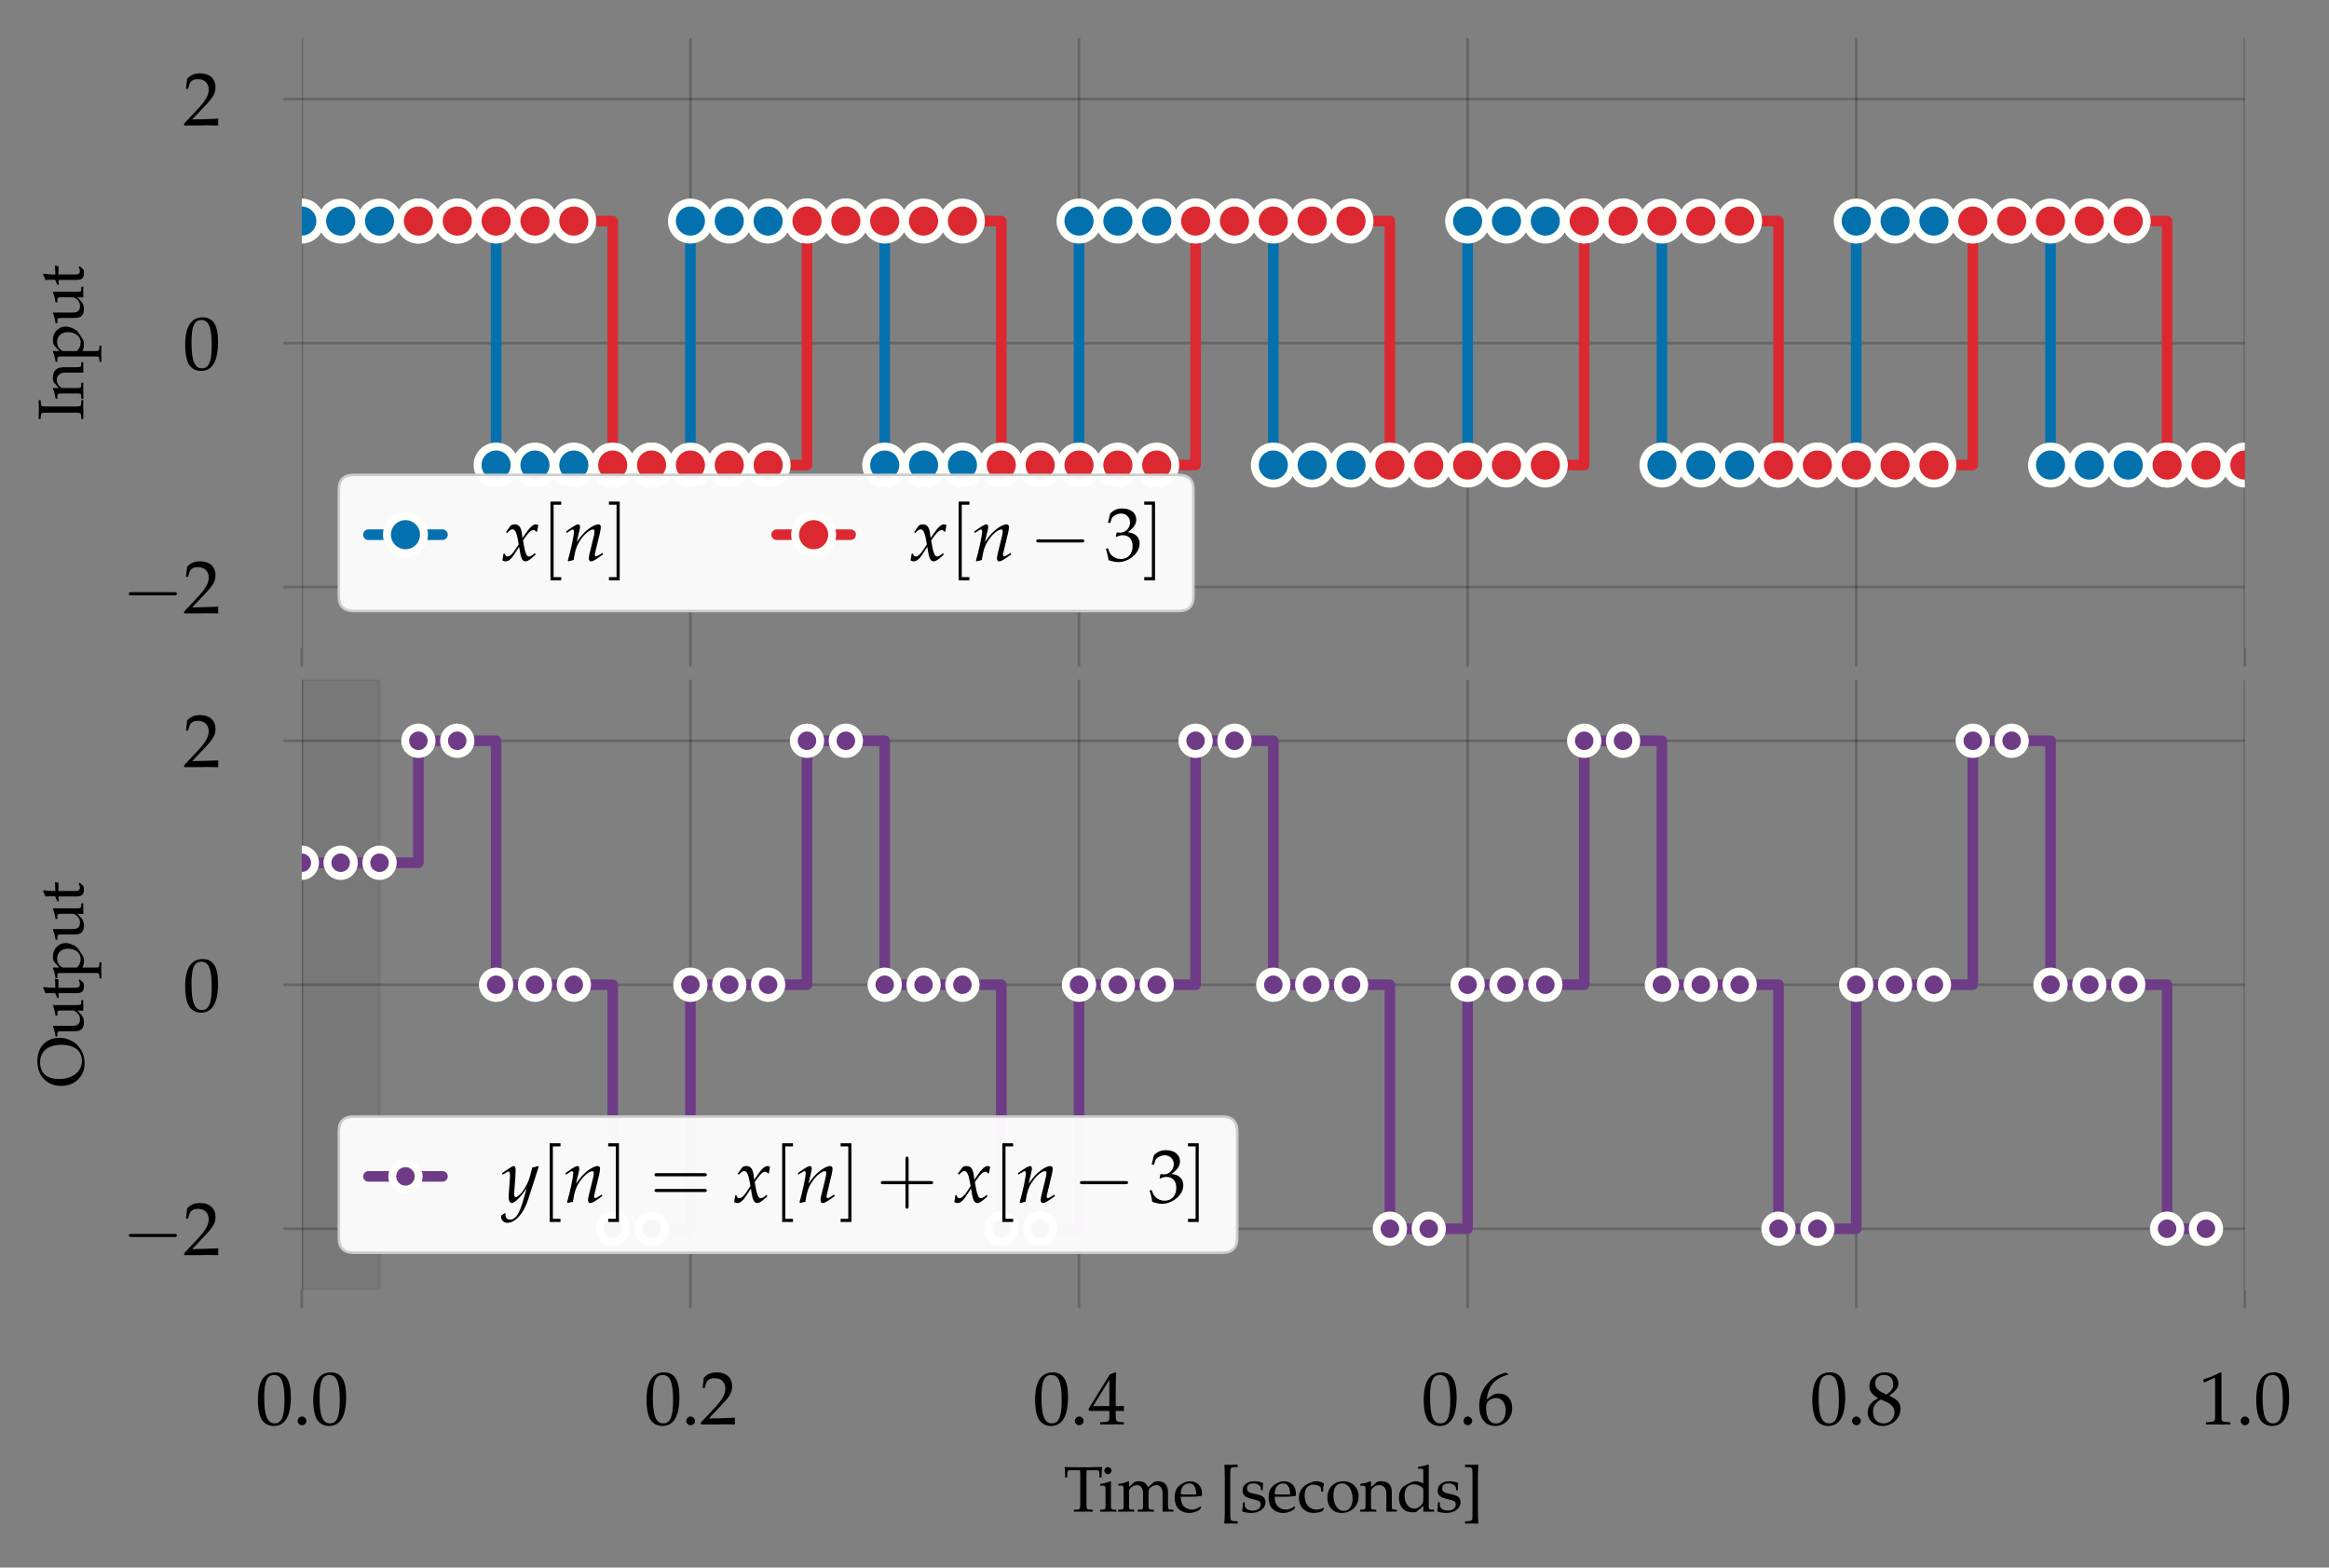
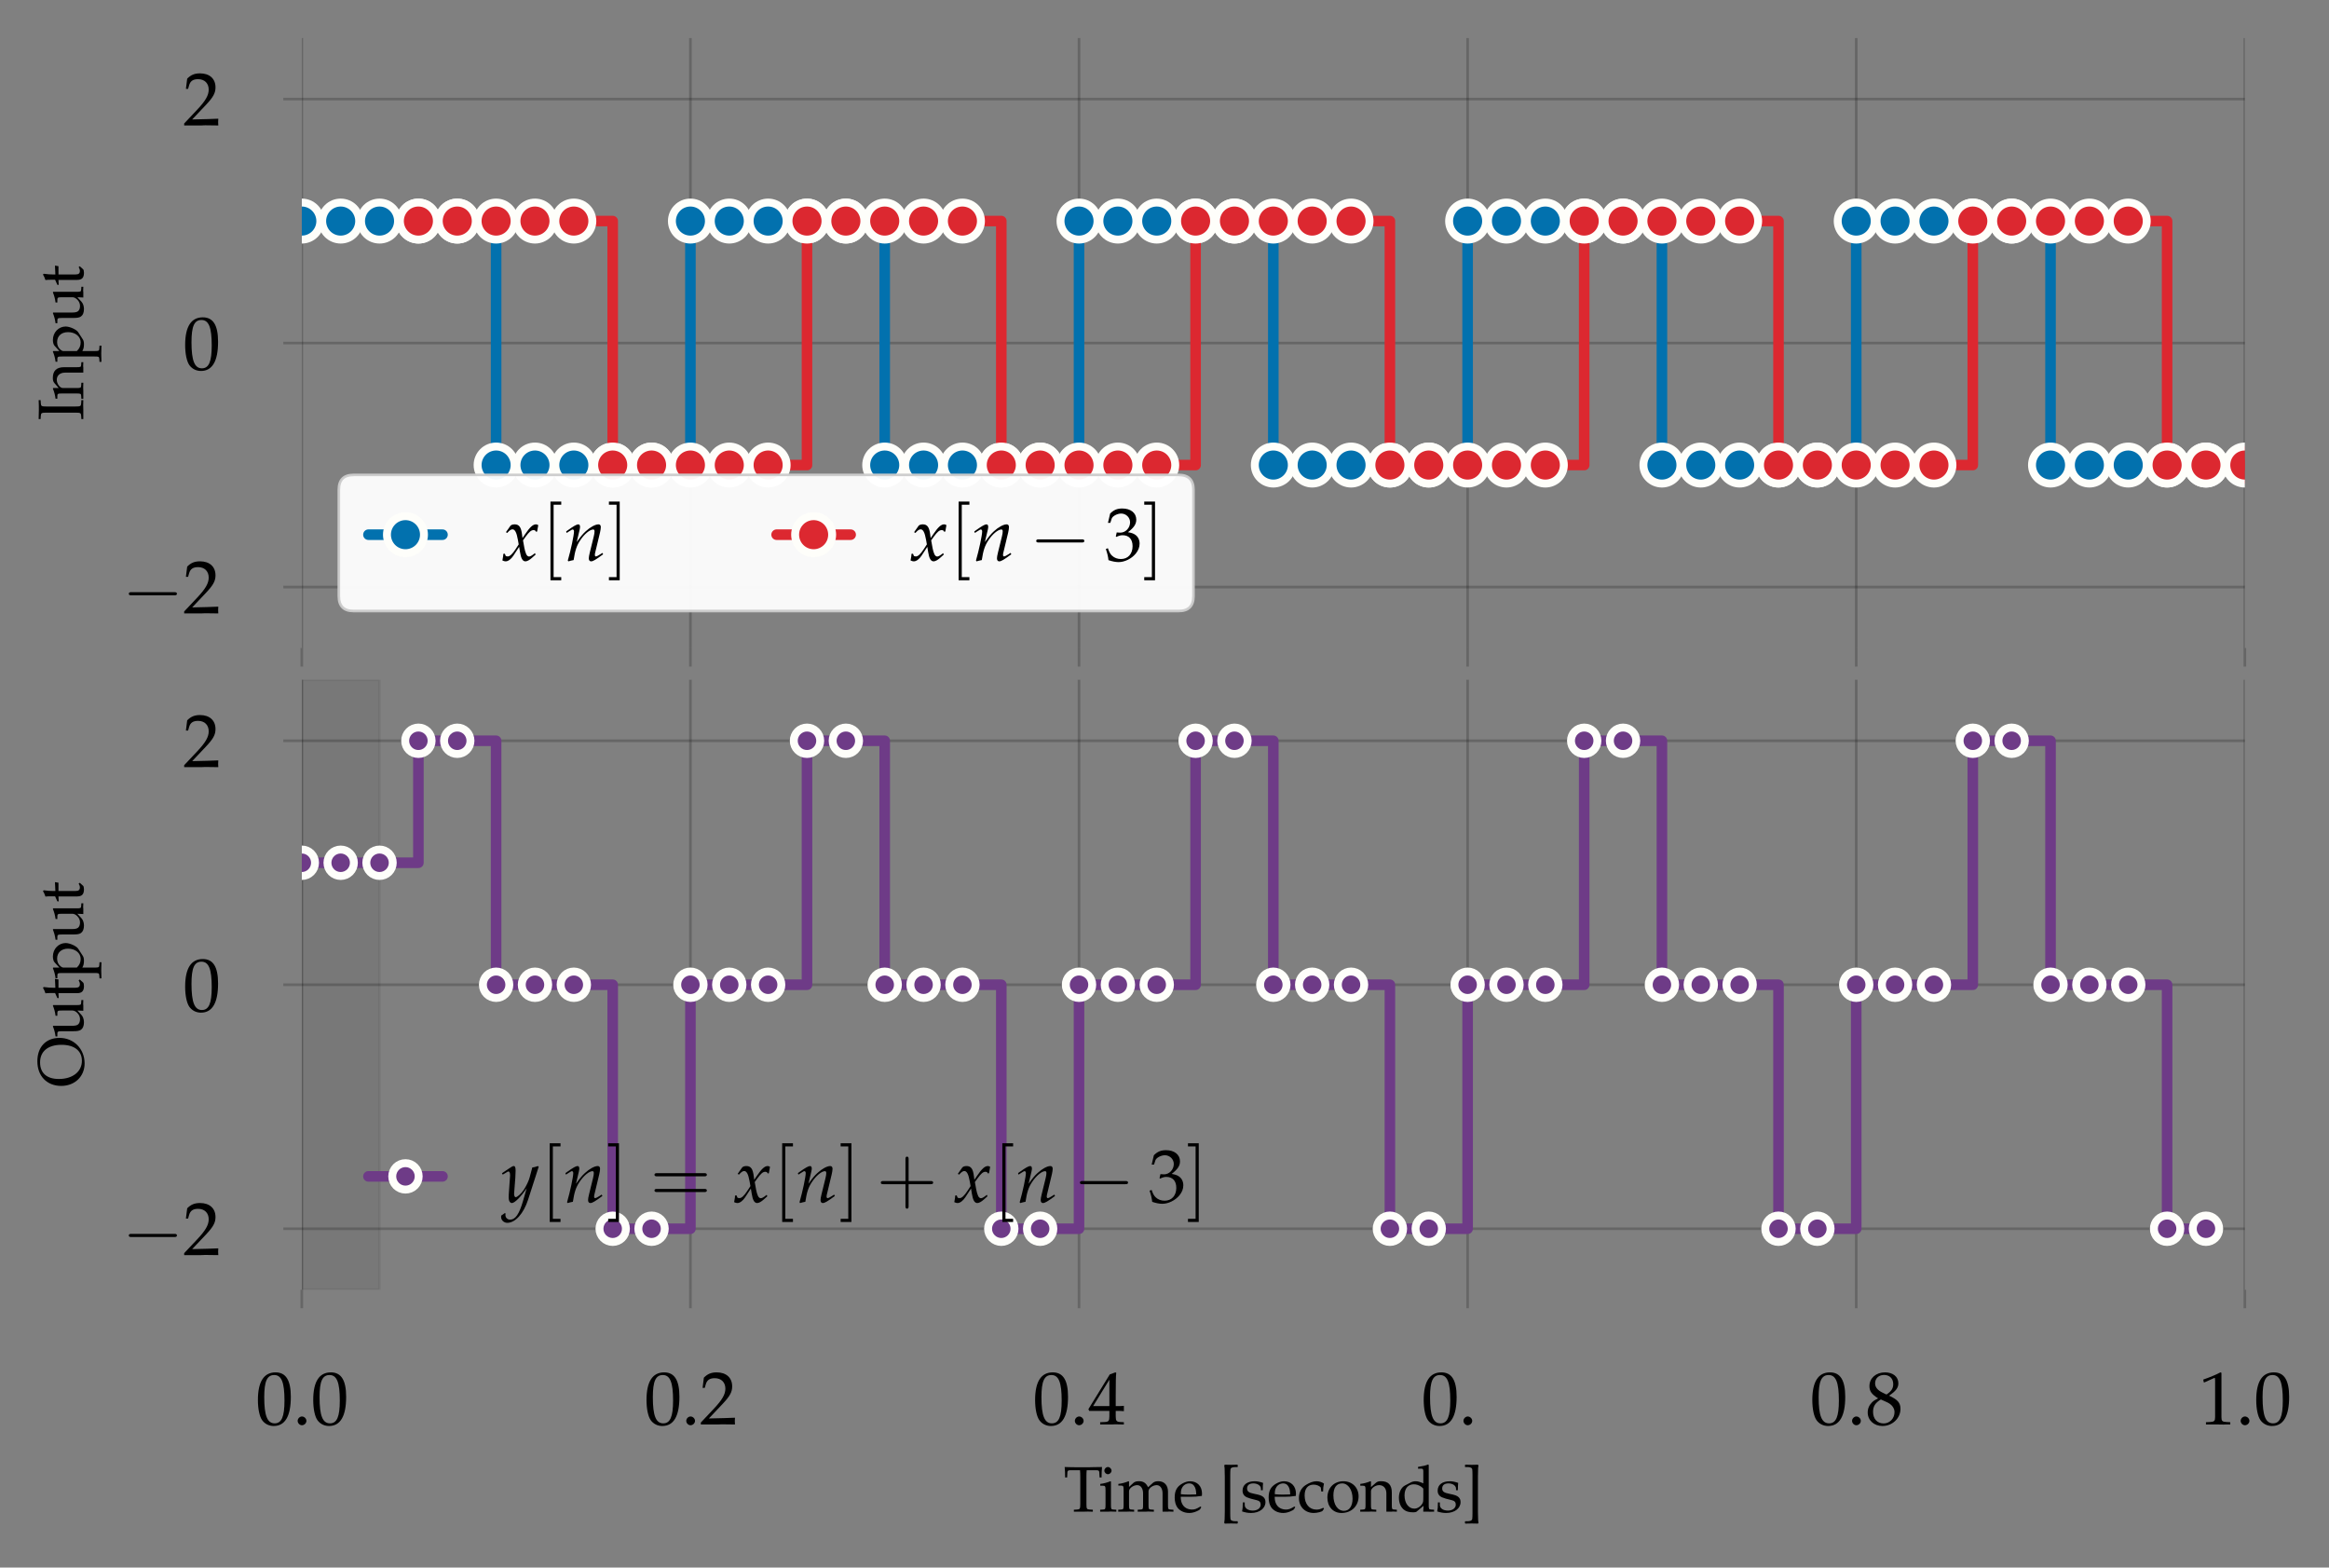
<svg xmlns="http://www.w3.org/2000/svg" xmlns:xlink="http://www.w3.org/1999/xlink" width="440.4pt" height="296.4pt" viewBox="0 0 440.4 296.4" version="1.1">
  <rect x="0" y="0" width="440.4" height="296.4" fill="#808080" stroke="none" />
  <defs>
    <style type="text/css">*{stroke-linejoin: round; stroke-linecap: butt}</style>
  </defs>
  <g id="figure_1">
    <g id="patch_1">
      <path d="M 0 296.4  L 440.4 296.4  L 440.4 0  L 0 0  L 0 296.4  z " style="fill: none" />
    </g>
    <g id="axes_1">
      <g id="patch_2">
        <path d="M 57.071 122.531  L 424.482 122.531  L 424.482 7.2  L 57.071 7.2  L 57.071 122.531  z " style="fill: none" />
      </g>
      <g id="matplotlib.axis_1">
        <g id="xtick_1">
          <g id="line2d_1">
            <path d="M 57.071 122.531  L 57.071 7.2  " clip-path="url(#p8ace8ada41)" style="fill: none; stroke: #000000; stroke-opacity: 0.2; stroke-width: 0.5; stroke-linecap: round" />
          </g>
          <g id="line2d_2">
            <defs>
              <path id="m56a047c778" d="M 0 0  L 0 3.5  " style="stroke: #000000; stroke-opacity: 0.2; stroke-width: 0.5" />
            </defs>
            <g>
              <use xlink:href="#m56a047c778" x="57.071" y="122.531" style="fill-opacity: 0.2; stroke: #000000; stroke-opacity: 0.2; stroke-width: 0.5" />
            </g>
          </g>
        </g>
        <g id="xtick_2">
          <g id="line2d_3">
            <path d="M 130.553 122.531  L 130.553 7.2  " clip-path="url(#p8ace8ada41)" style="fill: none; stroke: #000000; stroke-opacity: 0.2; stroke-width: 0.5; stroke-linecap: round" />
          </g>
          <g id="line2d_4">
            <g>
              <use xlink:href="#m56a047c778" x="130.553" y="122.531" style="fill-opacity: 0.2; stroke: #000000; stroke-opacity: 0.2; stroke-width: 0.5" />
            </g>
          </g>
        </g>
        <g id="xtick_3">
          <g id="line2d_5">
            <path d="M 204.035 122.531  L 204.035 7.2  " clip-path="url(#p8ace8ada41)" style="fill: none; stroke: #000000; stroke-opacity: 0.2; stroke-width: 0.5; stroke-linecap: round" />
          </g>
          <g id="line2d_6">
            <g>
              <use xlink:href="#m56a047c778" x="204.035" y="122.531" style="fill-opacity: 0.2; stroke: #000000; stroke-opacity: 0.2; stroke-width: 0.5" />
            </g>
          </g>
        </g>
        <g id="xtick_4">
          <g id="line2d_7">
            <path d="M 277.518 122.531  L 277.518 7.2  " clip-path="url(#p8ace8ada41)" style="fill: none; stroke: #000000; stroke-opacity: 0.2; stroke-width: 0.5; stroke-linecap: round" />
          </g>
          <g id="line2d_8">
            <g>
              <use xlink:href="#m56a047c778" x="277.518" y="122.531" style="fill-opacity: 0.2; stroke: #000000; stroke-opacity: 0.2; stroke-width: 0.5" />
            </g>
          </g>
        </g>
        <g id="xtick_5">
          <g id="line2d_9">
            <path d="M 351 122.531  L 351 7.2  " clip-path="url(#p8ace8ada41)" style="fill: none; stroke: #000000; stroke-opacity: 0.2; stroke-width: 0.5; stroke-linecap: round" />
          </g>
          <g id="line2d_10">
            <g>
              <use xlink:href="#m56a047c778" x="351" y="122.531" style="fill-opacity: 0.2; stroke: #000000; stroke-opacity: 0.2; stroke-width: 0.5" />
            </g>
          </g>
        </g>
        <g id="xtick_6">
          <g id="line2d_11">
            <path d="M 424.482 122.531  L 424.482 7.2  " clip-path="url(#p8ace8ada41)" style="fill: none; stroke: #000000; stroke-opacity: 0.2; stroke-width: 0.5; stroke-linecap: round" />
          </g>
          <g id="line2d_12">
            <g>
              <use xlink:href="#m56a047c778" x="424.482" y="122.531" style="fill-opacity: 0.2; stroke: #000000; stroke-opacity: 0.2; stroke-width: 0.5" />
            </g>
          </g>
        </g>
      </g>
      <g id="matplotlib.axis_2">
        <g id="ytick_1">
          <g id="line2d_13">
            <path d="M 57.071 110.998  L 424.482 110.998  " clip-path="url(#p8ace8ada41)" style="fill: none; stroke: #000000; stroke-opacity: 0.2; stroke-width: 0.5; stroke-linecap: round" />
          </g>
          <g id="line2d_14">
            <defs>
              <path id="m3a00b688f9" d="M 0 0  L -3.5 0  " style="stroke: #000000; stroke-opacity: 0.2; stroke-width: 0.5" />
            </defs>
            <g>
              <use xlink:href="#m3a00b688f9" x="57.071" y="110.998" style="fill-opacity: 0.2; stroke: #000000; stroke-opacity: 0.2; stroke-width: 0.5" />
            </g>
          </g>
          <g id="text_1">
            <g transform="translate(23.125 115.987)scale(0.14 -0.14)">
              <defs>
                <path id="CMSY10-0" d="M 4218 1472  C 4326 1472 4442 1472 4442 1600  C 4442 1728 4326 1728 4218 1728  L 755 1728  C 646 1728 531 1728 531 1600  C 531 1472 646 1472 755 1472  L 4218 1472  z " transform="scale(0.016)" />
                <path id="URWPalladioL-Roma-32" d="M 102 166  L 102 0  C 1299 0 1299 0 1530 0  C 1760 19 1760 19 2995 0  C 2982 134 2982 198 2982 287  C 2982 370 2982 434 2995 574  C 2259 542 1965 536 781 510  L 1946 1741  C 2566 2398 2758 2749 2758 3228  C 2758 3961 2259 4416 1446 4416  C 986 4416 672 4287 358 3967  L 250 3100  L 435 3100  L 518 3394  C 621 3763 851 3923 1280 3923  C 1830 3923 2182 3578 2182 3036  C 2182 2558 1914 2086 1190 1320  L 102 166  z " transform="scale(0.016)" />
              </defs>
              <use xlink:href="#CMSY10-0" transform="scale(1.038)" />
              <use xlink:href="#URWPalladioL-Roma-32" transform="translate(81.942 0)scale(0.996)" />
            </g>
          </g>
        </g>
        <g id="ytick_2">
          <g id="line2d_15">
            <path d="M 57.071 64.865  L 424.482 64.865  " clip-path="url(#p8ace8ada41)" style="fill: none; stroke: #000000; stroke-opacity: 0.2; stroke-width: 0.5; stroke-linecap: round" />
          </g>
          <g id="line2d_16">
            <g>
              <use xlink:href="#m3a00b688f9" x="57.071" y="64.865" style="fill-opacity: 0.2; stroke: #000000; stroke-opacity: 0.2; stroke-width: 0.5" />
            </g>
          </g>
          <g id="text_2">
            <g transform="translate(34.597 69.855)scale(0.14 -0.14)">
              <defs>
                <path id="URWPalladioL-Roma-30" d="M 1683 4416  C 691 4416 186 3628 186 2076  C 186 1326 320 679 544 365  C 768 51 1126 -128 1523 -128  C 2490 -128 2976 704 2976 2345  C 2976 3749 2560 4416 1683 4416  z M 1568 4191  C 2189 4191 2438 3563 2438 2025  C 2438 660 2195 96 1606 96  C 986 96 723 743 723 2307  C 723 3660 960 4191 1568 4191  z " transform="scale(0.016)" />
              </defs>
              <use xlink:href="#URWPalladioL-Roma-30" transform="scale(0.996)" />
            </g>
          </g>
        </g>
        <g id="ytick_3">
          <g id="line2d_17">
            <path d="M 57.071 18.733  L 424.482 18.733  " clip-path="url(#p8ace8ada41)" style="fill: none; stroke: #000000; stroke-opacity: 0.2; stroke-width: 0.5; stroke-linecap: round" />
          </g>
          <g id="line2d_18">
            <g>
              <use xlink:href="#m3a00b688f9" x="57.071" y="18.733" style="fill-opacity: 0.2; stroke: #000000; stroke-opacity: 0.2; stroke-width: 0.5" />
            </g>
          </g>
          <g id="text_3">
            <g transform="translate(34.597 23.723)scale(0.14 -0.14)">
              <use xlink:href="#URWPalladioL-Roma-32" transform="scale(0.996)" />
            </g>
          </g>
        </g>
        <g id="text_4">
          <g transform="translate(15.754 79.504)rotate(-90)scale(0.12 -0.12)">
            <defs>
              <path id="URWPalladioL-Roma-49" d="M 1382 3633  C 1382 4135 1414 4185 1709 4204  L 2016 4223  L 2016 4416  C 1549 4396 1408 4396 1075 4396  C 755 4396 602 4403 141 4416  L 141 4223  L 448 4204  C 742 4185 774 4135 774 3633  L 774 782  C 774 280 742 230 448 211  L 141 192  L 141 0  C 518 -7 742 0 1075 0  C 1408 19 1638 12 2016 0  L 2016 192  L 1709 211  C 1414 230 1382 281 1382 787  L 1382 3633  z " transform="scale(0.016)" />
              <path id="URWPalladioL-Roma-6e" d="M 2624 0  C 3014 0 3021 0 3130 0  C 3219 19 3219 19 3661 0  L 3661 192  L 3398 211  C 3181 223 3162 262 3162 670  L 3162 1902  C 3162 2649 2810 3014 2093 3014  C 1856 3014 1722 2969 1587 2854  L 1101 2432  L 1101 2988  L 1043 3008  C 717 2873 384 2784 45 2746  L 45 2568  L 282 2568  C 538 2568 563 2523 563 2103  L 563 669  C 563 268 544 223 326 211  L 38 192  L 38 0  C 474 -7 646 0 832 0  C 1018 19 1190 12 1626 0  L 1626 192  L 1338 211  C 1120 223 1101 268 1101 670  L 1101 2023  C 1101 2311 1523 2624 1914 2624  C 2342 2624 2624 2304 2624 1813  L 2624 0  z " transform="scale(0.016)" />
              <path id="URWPalladioL-Roma-70" d="M 64 2566  L 301 2566  C 557 2566 582 2521 582 2100  L 582 -1118  C 582 -1523 563 -1568 346 -1581  L 51 -1600  L 51 -1792  C 691 -1773 691 -1773 851 -1773  C 1011 -1773 1011 -1773 1651 -1792  L 1651 -1600  L 1357 -1581  C 1139 -1568 1120 -1523 1120 -1118  L 1120 96  C 1312 -20 1517 -64 1805 -64  C 1990 -64 2157 -26 2259 38  L 2989 511  C 3245 677 3546 1334 3546 1743  C 3546 2451 2957 3008 2214 3008  C 1978 3008 1747 2943 1645 2847  L 1120 2368  L 1120 2982  L 1062 3008  C 736 2873 403 2783 64 2745  L 64 2566  z M 1120 1966  C 1120 2055 1152 2126 1235 2234  C 1421 2470 1683 2591 2003 2591  C 2605 2591 2989 2170 2989 1507  C 2989 792 2560 262 1984 262  C 1632 262 1370 377 1120 639  L 1120 1966  z " transform="scale(0.016)" />
              <path id="URWPalladioL-Roma-75" d="M 3219 2982  L 3162 3008  C 2835 2873 2502 2784 2163 2745  L 2163 2567  L 2400 2567  C 2656 2567 2682 2522 2682 2101  L 2682 1060  C 2682 920 2592 741 2445 594  C 2266 415 2061 326 1811 326  C 1587 326 1408 396 1306 517  C 1216 620 1171 817 1171 1098  L 1171 2982  L 1114 3008  C 787 2873 454 2784 115 2745  L 115 2567  L 352 2567  C 608 2567 634 2522 634 2101  L 634 1028  C 634 581 672 383 787 224  C 928 32 1171 -64 1536 -64  C 1824 -58 2080 32 2253 192  L 2682 588  C 2682 403 2675 300 2656 0  C 3085 0 3091 0 3187 0  C 3277 19 3277 19 3718 0  L 3718 192  L 3456 211  C 3238 224 3219 262 3219 672  L 3219 2982  z " transform="scale(0.016)" />
              <path id="URWPalladioL-Roma-74" d="M 627 2457  L 627 614  C 627 140 838 -64 1331 -64  C 1478 -64 1632 -32 1670 12  L 1978 352  L 1894 460  C 1734 371 1638 339 1517 339  C 1267 339 1165 467 1165 780  L 1165 2457  L 1984 2457  L 2042 2803  L 1165 2764  L 1165 3008  C 1165 3277 1184 3507 1235 3917  L 1158 3987  C 1005 3891 813 3808 614 3744  C 634 3552 640 3430 640 3238  L 640 2790  L 141 2566  L 141 2432  L 627 2457  z " transform="scale(0.016)" />
            </defs>
            <use xlink:href="#URWPalladioL-Roma-49" transform="scale(0.996)" />
            <use xlink:href="#URWPalladioL-Roma-6e" transform="translate(33.574 0)scale(0.996)" />
            <use xlink:href="#URWPalladioL-Roma-70" transform="translate(91.556 0)scale(0.996)" />
            <use xlink:href="#URWPalladioL-Roma-75" transform="translate(151.431 0)scale(0.996)" />
            <use xlink:href="#URWPalladioL-Roma-74" transform="translate(211.504 0)scale(0.996)" />
          </g>
        </g>
      </g>
      <g id="line2d_19">
        <path d="M 57.071 41.799  L 64.419 41.799  L 64.419 41.799  L 71.767 41.799  L 71.767 41.799  L 79.116 41.799  L 79.116 41.799  L 86.464 41.799  L 86.464 41.799  L 93.812 41.799  L 93.812 87.931  L 101.16 87.931  L 101.16 87.931  L 108.508 87.931  L 108.508 87.931  L 115.857 87.931  L 115.857 87.931  L 123.205 87.931  L 123.205 87.931  L 130.553 87.931  L 130.553 41.799  L 137.901 41.799  L 137.901 41.799  L 145.25 41.799  L 145.25 41.799  L 152.598 41.799  L 152.598 41.799  L 159.946 41.799  L 159.946 41.799  L 167.294 41.799  L 167.294 87.931  L 174.642 87.931  L 174.642 87.931  L 181.991 87.931  L 181.991 87.931  L 189.339 87.931  L 189.339 87.931  L 196.687 87.931  L 196.687 87.931  L 204.035 87.931  L 204.035 41.799  L 211.384 41.799  L 211.384 41.799  L 218.732 41.799  L 218.732 41.799  L 226.08 41.799  L 226.08 41.799  L 233.428 41.799  L 233.428 41.799  L 240.777 41.799  L 240.777 87.931  L 248.125 87.931  L 248.125 87.931  L 255.473 87.931  L 255.473 87.931  L 262.821 87.931  L 262.821 87.931  L 270.169 87.931  L 270.169 87.931  L 277.518 87.931  L 277.518 41.799  L 284.866 41.799  L 284.866 41.799  L 292.214 41.799  L 292.214 41.799  L 299.562 41.799  L 299.562 41.799  L 306.911 41.799  L 306.911 41.799  L 314.259 41.799  L 314.259 87.931  L 321.607 87.931  L 321.607 87.931  L 328.955 87.931  L 328.955 87.931  L 336.303 87.931  L 336.303 87.931  L 343.652 87.931  L 343.652 87.931  L 351 87.931  L 351 41.799  L 358.348 41.799  L 358.348 41.799  L 365.696 41.799  L 365.696 41.799  L 373.045 41.799  L 373.045 41.799  L 380.393 41.799  L 380.393 41.799  L 387.741 41.799  L 387.741 87.931  L 395.089 87.931  L 395.089 87.931  L 402.438 87.931  L 402.438 87.931  L 409.786 87.931  L 409.786 87.931  L 417.134 87.931  L 417.134 87.931  " clip-path="url(#p8ace8ada41)" style="fill: none; stroke: #0271ae; stroke-width: 2; stroke-linecap: round" />
        <defs>
          <path id="m0a5f082023" d="M 0 3.5  C 0.928 3.5 1.819 3.131 2.475 2.475  C 3.131 1.819 3.5 0.928 3.5 0  C 3.5 -0.928 3.131 -1.819 2.475 -2.475  C 1.819 -3.131 0.928 -3.5 0 -3.5  C -0.928 -3.5 -1.819 -3.131 -2.475 -2.475  C -3.131 -1.819 -3.5 -0.928 -3.5 0  C -3.5 0.928 -3.131 1.819 -2.475 2.475  C -1.819 3.131 -0.928 3.5 0 3.5  z " style="stroke: #fefefa; stroke-width: 1.5" />
        </defs>
        <g clip-path="url(#p8ace8ada41)">
          <use xlink:href="#m0a5f082023" x="57.071" y="41.799" style="fill: #0271ae; stroke: #fefefa; stroke-width: 1.5" />
          <use xlink:href="#m0a5f082023" x="64.419" y="41.799" style="fill: #0271ae; stroke: #fefefa; stroke-width: 1.5" />
          <use xlink:href="#m0a5f082023" x="71.767" y="41.799" style="fill: #0271ae; stroke: #fefefa; stroke-width: 1.5" />
          <use xlink:href="#m0a5f082023" x="79.116" y="41.799" style="fill: #0271ae; stroke: #fefefa; stroke-width: 1.5" />
          <use xlink:href="#m0a5f082023" x="86.464" y="41.799" style="fill: #0271ae; stroke: #fefefa; stroke-width: 1.5" />
          <use xlink:href="#m0a5f082023" x="93.812" y="87.931" style="fill: #0271ae; stroke: #fefefa; stroke-width: 1.5" />
          <use xlink:href="#m0a5f082023" x="101.16" y="87.931" style="fill: #0271ae; stroke: #fefefa; stroke-width: 1.5" />
          <use xlink:href="#m0a5f082023" x="108.508" y="87.931" style="fill: #0271ae; stroke: #fefefa; stroke-width: 1.5" />
          <use xlink:href="#m0a5f082023" x="115.857" y="87.931" style="fill: #0271ae; stroke: #fefefa; stroke-width: 1.5" />
          <use xlink:href="#m0a5f082023" x="123.205" y="87.931" style="fill: #0271ae; stroke: #fefefa; stroke-width: 1.5" />
          <use xlink:href="#m0a5f082023" x="130.553" y="41.799" style="fill: #0271ae; stroke: #fefefa; stroke-width: 1.5" />
          <use xlink:href="#m0a5f082023" x="137.901" y="41.799" style="fill: #0271ae; stroke: #fefefa; stroke-width: 1.5" />
          <use xlink:href="#m0a5f082023" x="145.25" y="41.799" style="fill: #0271ae; stroke: #fefefa; stroke-width: 1.5" />
          <use xlink:href="#m0a5f082023" x="152.598" y="41.799" style="fill: #0271ae; stroke: #fefefa; stroke-width: 1.5" />
          <use xlink:href="#m0a5f082023" x="159.946" y="41.799" style="fill: #0271ae; stroke: #fefefa; stroke-width: 1.5" />
          <use xlink:href="#m0a5f082023" x="167.294" y="87.931" style="fill: #0271ae; stroke: #fefefa; stroke-width: 1.5" />
          <use xlink:href="#m0a5f082023" x="174.642" y="87.931" style="fill: #0271ae; stroke: #fefefa; stroke-width: 1.5" />
          <use xlink:href="#m0a5f082023" x="181.991" y="87.931" style="fill: #0271ae; stroke: #fefefa; stroke-width: 1.5" />
          <use xlink:href="#m0a5f082023" x="189.339" y="87.931" style="fill: #0271ae; stroke: #fefefa; stroke-width: 1.5" />
          <use xlink:href="#m0a5f082023" x="196.687" y="87.931" style="fill: #0271ae; stroke: #fefefa; stroke-width: 1.5" />
          <use xlink:href="#m0a5f082023" x="204.035" y="41.799" style="fill: #0271ae; stroke: #fefefa; stroke-width: 1.5" />
          <use xlink:href="#m0a5f082023" x="211.384" y="41.799" style="fill: #0271ae; stroke: #fefefa; stroke-width: 1.5" />
          <use xlink:href="#m0a5f082023" x="218.732" y="41.799" style="fill: #0271ae; stroke: #fefefa; stroke-width: 1.5" />
          <use xlink:href="#m0a5f082023" x="226.08" y="41.799" style="fill: #0271ae; stroke: #fefefa; stroke-width: 1.5" />
          <use xlink:href="#m0a5f082023" x="233.428" y="41.799" style="fill: #0271ae; stroke: #fefefa; stroke-width: 1.5" />
          <use xlink:href="#m0a5f082023" x="240.777" y="87.931" style="fill: #0271ae; stroke: #fefefa; stroke-width: 1.5" />
          <use xlink:href="#m0a5f082023" x="248.125" y="87.931" style="fill: #0271ae; stroke: #fefefa; stroke-width: 1.5" />
          <use xlink:href="#m0a5f082023" x="255.473" y="87.931" style="fill: #0271ae; stroke: #fefefa; stroke-width: 1.5" />
          <use xlink:href="#m0a5f082023" x="262.821" y="87.931" style="fill: #0271ae; stroke: #fefefa; stroke-width: 1.5" />
          <use xlink:href="#m0a5f082023" x="270.169" y="87.931" style="fill: #0271ae; stroke: #fefefa; stroke-width: 1.5" />
          <use xlink:href="#m0a5f082023" x="277.518" y="41.799" style="fill: #0271ae; stroke: #fefefa; stroke-width: 1.5" />
          <use xlink:href="#m0a5f082023" x="284.866" y="41.799" style="fill: #0271ae; stroke: #fefefa; stroke-width: 1.5" />
          <use xlink:href="#m0a5f082023" x="292.214" y="41.799" style="fill: #0271ae; stroke: #fefefa; stroke-width: 1.5" />
          <use xlink:href="#m0a5f082023" x="299.562" y="41.799" style="fill: #0271ae; stroke: #fefefa; stroke-width: 1.5" />
          <use xlink:href="#m0a5f082023" x="306.911" y="41.799" style="fill: #0271ae; stroke: #fefefa; stroke-width: 1.5" />
          <use xlink:href="#m0a5f082023" x="314.259" y="87.931" style="fill: #0271ae; stroke: #fefefa; stroke-width: 1.5" />
          <use xlink:href="#m0a5f082023" x="321.607" y="87.931" style="fill: #0271ae; stroke: #fefefa; stroke-width: 1.5" />
          <use xlink:href="#m0a5f082023" x="328.955" y="87.931" style="fill: #0271ae; stroke: #fefefa; stroke-width: 1.5" />
          <use xlink:href="#m0a5f082023" x="336.303" y="87.931" style="fill: #0271ae; stroke: #fefefa; stroke-width: 1.5" />
          <use xlink:href="#m0a5f082023" x="343.652" y="87.931" style="fill: #0271ae; stroke: #fefefa; stroke-width: 1.5" />
          <use xlink:href="#m0a5f082023" x="351" y="41.799" style="fill: #0271ae; stroke: #fefefa; stroke-width: 1.5" />
          <use xlink:href="#m0a5f082023" x="358.348" y="41.799" style="fill: #0271ae; stroke: #fefefa; stroke-width: 1.5" />
          <use xlink:href="#m0a5f082023" x="365.696" y="41.799" style="fill: #0271ae; stroke: #fefefa; stroke-width: 1.5" />
          <use xlink:href="#m0a5f082023" x="373.045" y="41.799" style="fill: #0271ae; stroke: #fefefa; stroke-width: 1.5" />
          <use xlink:href="#m0a5f082023" x="380.393" y="41.799" style="fill: #0271ae; stroke: #fefefa; stroke-width: 1.5" />
          <use xlink:href="#m0a5f082023" x="387.741" y="87.931" style="fill: #0271ae; stroke: #fefefa; stroke-width: 1.5" />
          <use xlink:href="#m0a5f082023" x="395.089" y="87.931" style="fill: #0271ae; stroke: #fefefa; stroke-width: 1.5" />
          <use xlink:href="#m0a5f082023" x="402.438" y="87.931" style="fill: #0271ae; stroke: #fefefa; stroke-width: 1.5" />
          <use xlink:href="#m0a5f082023" x="409.786" y="87.931" style="fill: #0271ae; stroke: #fefefa; stroke-width: 1.5" />
          <use xlink:href="#m0a5f082023" x="417.134" y="87.931" style="fill: #0271ae; stroke: #fefefa; stroke-width: 1.5" />
        </g>
      </g>
      <g id="line2d_20">
        <path d="M 79.116 41.799  L 86.464 41.799  L 86.464 41.799  L 93.812 41.799  L 93.812 41.799  L 101.16 41.799  L 101.16 41.799  L 108.508 41.799  L 108.508 41.799  L 115.857 41.799  L 115.857 87.931  L 123.205 87.931  L 123.205 87.931  L 130.553 87.931  L 130.553 87.931  L 137.901 87.931  L 137.901 87.931  L 145.25 87.931  L 145.25 87.931  L 152.598 87.931  L 152.598 41.799  L 159.946 41.799  L 159.946 41.799  L 167.294 41.799  L 167.294 41.799  L 174.642 41.799  L 174.642 41.799  L 181.991 41.799  L 181.991 41.799  L 189.339 41.799  L 189.339 87.931  L 196.687 87.931  L 196.687 87.931  L 204.035 87.931  L 204.035 87.931  L 211.384 87.931  L 211.384 87.931  L 218.732 87.931  L 218.732 87.931  L 226.08 87.931  L 226.08 41.799  L 233.428 41.799  L 233.428 41.799  L 240.777 41.799  L 240.777 41.799  L 248.125 41.799  L 248.125 41.799  L 255.473 41.799  L 255.473 41.799  L 262.821 41.799  L 262.821 87.931  L 270.169 87.931  L 270.169 87.931  L 277.518 87.931  L 277.518 87.931  L 284.866 87.931  L 284.866 87.931  L 292.214 87.931  L 292.214 87.931  L 299.562 87.931  L 299.562 41.799  L 306.911 41.799  L 306.911 41.799  L 314.259 41.799  L 314.259 41.799  L 321.607 41.799  L 321.607 41.799  L 328.955 41.799  L 328.955 41.799  L 336.303 41.799  L 336.303 87.931  L 343.652 87.931  L 343.652 87.931  L 351 87.931  L 351 87.931  L 358.348 87.931  L 358.348 87.931  L 365.696 87.931  L 365.696 87.931  L 373.045 87.931  L 373.045 41.799  L 380.393 41.799  L 380.393 41.799  L 387.741 41.799  L 387.741 41.799  L 395.089 41.799  L 395.089 41.799  L 402.438 41.799  L 402.438 41.799  L 409.786 41.799  L 409.786 87.931  L 417.134 87.931  L 417.134 87.931  L 424.482 87.931  L 424.482 87.931  L 431.83 87.931  L 431.83 87.931  L 439.179 87.931  L 439.179 87.931  " clip-path="url(#p8ace8ada41)" style="fill: none; stroke: #dc2830; stroke-width: 2; stroke-linecap: round" />
        <defs>
          <path id="ma43842b639" d="M 0 3.5  C 0.928 3.5 1.819 3.131 2.475 2.475  C 3.131 1.819 3.5 0.928 3.5 0  C 3.5 -0.928 3.131 -1.819 2.475 -2.475  C 1.819 -3.131 0.928 -3.5 0 -3.5  C -0.928 -3.5 -1.819 -3.131 -2.475 -2.475  C -3.131 -1.819 -3.5 -0.928 -3.5 0  C -3.5 0.928 -3.131 1.819 -2.475 2.475  C -1.819 3.131 -0.928 3.5 0 3.5  z " style="stroke: #fefefa; stroke-width: 1.5" />
        </defs>
        <g clip-path="url(#p8ace8ada41)">
          <use xlink:href="#ma43842b639" x="79.116" y="41.799" style="fill: #dc2830; stroke: #fefefa; stroke-width: 1.5" />
          <use xlink:href="#ma43842b639" x="86.464" y="41.799" style="fill: #dc2830; stroke: #fefefa; stroke-width: 1.5" />
          <use xlink:href="#ma43842b639" x="93.812" y="41.799" style="fill: #dc2830; stroke: #fefefa; stroke-width: 1.5" />
          <use xlink:href="#ma43842b639" x="101.16" y="41.799" style="fill: #dc2830; stroke: #fefefa; stroke-width: 1.5" />
          <use xlink:href="#ma43842b639" x="108.508" y="41.799" style="fill: #dc2830; stroke: #fefefa; stroke-width: 1.5" />
          <use xlink:href="#ma43842b639" x="115.857" y="87.931" style="fill: #dc2830; stroke: #fefefa; stroke-width: 1.5" />
          <use xlink:href="#ma43842b639" x="123.205" y="87.931" style="fill: #dc2830; stroke: #fefefa; stroke-width: 1.5" />
          <use xlink:href="#ma43842b639" x="130.553" y="87.931" style="fill: #dc2830; stroke: #fefefa; stroke-width: 1.5" />
          <use xlink:href="#ma43842b639" x="137.901" y="87.931" style="fill: #dc2830; stroke: #fefefa; stroke-width: 1.5" />
          <use xlink:href="#ma43842b639" x="145.25" y="87.931" style="fill: #dc2830; stroke: #fefefa; stroke-width: 1.5" />
          <use xlink:href="#ma43842b639" x="152.598" y="41.799" style="fill: #dc2830; stroke: #fefefa; stroke-width: 1.5" />
          <use xlink:href="#ma43842b639" x="159.946" y="41.799" style="fill: #dc2830; stroke: #fefefa; stroke-width: 1.5" />
          <use xlink:href="#ma43842b639" x="167.294" y="41.799" style="fill: #dc2830; stroke: #fefefa; stroke-width: 1.5" />
          <use xlink:href="#ma43842b639" x="174.642" y="41.799" style="fill: #dc2830; stroke: #fefefa; stroke-width: 1.5" />
          <use xlink:href="#ma43842b639" x="181.991" y="41.799" style="fill: #dc2830; stroke: #fefefa; stroke-width: 1.5" />
          <use xlink:href="#ma43842b639" x="189.339" y="87.931" style="fill: #dc2830; stroke: #fefefa; stroke-width: 1.5" />
          <use xlink:href="#ma43842b639" x="196.687" y="87.931" style="fill: #dc2830; stroke: #fefefa; stroke-width: 1.5" />
          <use xlink:href="#ma43842b639" x="204.035" y="87.931" style="fill: #dc2830; stroke: #fefefa; stroke-width: 1.5" />
          <use xlink:href="#ma43842b639" x="211.384" y="87.931" style="fill: #dc2830; stroke: #fefefa; stroke-width: 1.5" />
          <use xlink:href="#ma43842b639" x="218.732" y="87.931" style="fill: #dc2830; stroke: #fefefa; stroke-width: 1.5" />
          <use xlink:href="#ma43842b639" x="226.08" y="41.799" style="fill: #dc2830; stroke: #fefefa; stroke-width: 1.5" />
          <use xlink:href="#ma43842b639" x="233.428" y="41.799" style="fill: #dc2830; stroke: #fefefa; stroke-width: 1.5" />
          <use xlink:href="#ma43842b639" x="240.777" y="41.799" style="fill: #dc2830; stroke: #fefefa; stroke-width: 1.5" />
          <use xlink:href="#ma43842b639" x="248.125" y="41.799" style="fill: #dc2830; stroke: #fefefa; stroke-width: 1.5" />
          <use xlink:href="#ma43842b639" x="255.473" y="41.799" style="fill: #dc2830; stroke: #fefefa; stroke-width: 1.5" />
          <use xlink:href="#ma43842b639" x="262.821" y="87.931" style="fill: #dc2830; stroke: #fefefa; stroke-width: 1.5" />
          <use xlink:href="#ma43842b639" x="270.169" y="87.931" style="fill: #dc2830; stroke: #fefefa; stroke-width: 1.5" />
          <use xlink:href="#ma43842b639" x="277.518" y="87.931" style="fill: #dc2830; stroke: #fefefa; stroke-width: 1.5" />
          <use xlink:href="#ma43842b639" x="284.866" y="87.931" style="fill: #dc2830; stroke: #fefefa; stroke-width: 1.5" />
          <use xlink:href="#ma43842b639" x="292.214" y="87.931" style="fill: #dc2830; stroke: #fefefa; stroke-width: 1.5" />
          <use xlink:href="#ma43842b639" x="299.562" y="41.799" style="fill: #dc2830; stroke: #fefefa; stroke-width: 1.5" />
          <use xlink:href="#ma43842b639" x="306.911" y="41.799" style="fill: #dc2830; stroke: #fefefa; stroke-width: 1.5" />
          <use xlink:href="#ma43842b639" x="314.259" y="41.799" style="fill: #dc2830; stroke: #fefefa; stroke-width: 1.5" />
          <use xlink:href="#ma43842b639" x="321.607" y="41.799" style="fill: #dc2830; stroke: #fefefa; stroke-width: 1.5" />
          <use xlink:href="#ma43842b639" x="328.955" y="41.799" style="fill: #dc2830; stroke: #fefefa; stroke-width: 1.5" />
          <use xlink:href="#ma43842b639" x="336.303" y="87.931" style="fill: #dc2830; stroke: #fefefa; stroke-width: 1.5" />
          <use xlink:href="#ma43842b639" x="343.652" y="87.931" style="fill: #dc2830; stroke: #fefefa; stroke-width: 1.5" />
          <use xlink:href="#ma43842b639" x="351" y="87.931" style="fill: #dc2830; stroke: #fefefa; stroke-width: 1.5" />
          <use xlink:href="#ma43842b639" x="358.348" y="87.931" style="fill: #dc2830; stroke: #fefefa; stroke-width: 1.5" />
          <use xlink:href="#ma43842b639" x="365.696" y="87.931" style="fill: #dc2830; stroke: #fefefa; stroke-width: 1.5" />
          <use xlink:href="#ma43842b639" x="373.045" y="41.799" style="fill: #dc2830; stroke: #fefefa; stroke-width: 1.5" />
          <use xlink:href="#ma43842b639" x="380.393" y="41.799" style="fill: #dc2830; stroke: #fefefa; stroke-width: 1.5" />
          <use xlink:href="#ma43842b639" x="387.741" y="41.799" style="fill: #dc2830; stroke: #fefefa; stroke-width: 1.5" />
          <use xlink:href="#ma43842b639" x="395.089" y="41.799" style="fill: #dc2830; stroke: #fefefa; stroke-width: 1.5" />
          <use xlink:href="#ma43842b639" x="402.438" y="41.799" style="fill: #dc2830; stroke: #fefefa; stroke-width: 1.5" />
          <use xlink:href="#ma43842b639" x="409.786" y="87.931" style="fill: #dc2830; stroke: #fefefa; stroke-width: 1.5" />
          <use xlink:href="#ma43842b639" x="417.134" y="87.931" style="fill: #dc2830; stroke: #fefefa; stroke-width: 1.5" />
          <use xlink:href="#ma43842b639" x="424.482" y="87.931" style="fill: #dc2830; stroke: #fefefa; stroke-width: 1.5" />
          <use xlink:href="#ma43842b639" x="431.83" y="87.931" style="fill: #dc2830; stroke: #fefefa; stroke-width: 1.5" />
          <use xlink:href="#ma43842b639" x="439.179" y="87.931" style="fill: #dc2830; stroke: #fefefa; stroke-width: 1.5" />
        </g>
      </g>
      <g id="legend_1">
        <g id="patch_3">
          <path d="M 66.871 115.531  L 222.879 115.531  Q 225.679 115.531 225.679 112.731  L 225.679 92.597  Q 225.679 89.797 222.879 89.797  L 66.871 89.797  Q 64.071 89.797 64.071 92.597  L 64.071 112.731  Q 64.071 115.531 66.871 115.531  z " style="fill: #ffffff; opacity: 0.95; stroke: #cccccc; stroke-width: 0.5; stroke-linejoin: miter" />
        </g>
        <g id="line2d_21">
          <path d="M 69.671 101.097  L 76.671 101.097  L 76.671 101.097  L 83.671 101.097  L 83.671 101.097  " style="fill: none; stroke: #0271ae; stroke-width: 2; stroke-linecap: round" />
          <g>
            <use xlink:href="#m0a5f082023" x="76.671" y="101.097" style="fill: #0271ae; stroke: #fefefa; stroke-width: 1.5" />
          </g>
        </g>
        <g id="text_5">
          <g transform="translate(94.871 105.997)scale(0.14 -0.14)">
            <defs>
              <path id="URWPalladioL-Ital-78" d="M 134 567  C 134 440 122 358 83 153  C 70 76 64 57 58 12  C 154 -39 256 -64 333 -64  C 544 -64 794 121 992 421  L 1478 1164  L 1549 726  C 1632 185 1779 -64 2010 -64  C 2150 -64 2355 44 2560 230  L 2874 510  L 2816 631  C 2586 440 2426 345 2323 345  C 2227 345 2144 409 2080 536  C 2022 656 1952 891 1920 1075  L 1805 1716  L 2029 2027  C 2330 2439 2502 2585 2701 2585  C 2803 2585 2880 2534 2912 2439  L 3002 2465  L 3098 3007  C 3021 3052 2963 3072 2906 3072  C 2650 3072 2394 2841 1997 2255  L 1760 1906  L 1722 2211  C 1645 2841 1472 3072 1094 3072  C 928 3072 787 3020 730 2937  L 358 2408  L 467 2344  C 659 2560 787 2649 909 2649  C 1120 2649 1261 2389 1370 1767  L 1440 1373  L 1184 980  C 909 555 691 352 512 352  C 416 352 346 377 333 409  L 262 586  L 134 567  z " transform="scale(0.016)" />
              <path id="CMR10-5b" d="M 1632 -1601  L 1632 -1344  L 1011 -1344  L 1011 4544  L 1632 4544  L 1632 4800  L 755 4800  L 755 -1601  L 1632 -1601  z " transform="scale(0.016)" />
              <path id="URWPalladioL-Ital-6e" d="M 154 2471  L 198 2343  L 403 2477  C 640 2624 659 2637 704 2637  C 774 2637 819 2573 819 2477  C 819 2152 557 919 294 6  L 339 -64  C 499 -20 646 19 787 44  C 909 849 1043 1264 1338 1705  C 1683 2241 2163 2637 2451 2637  C 2522 2637 2560 2579 2560 2484  C 2560 2369 2541 2235 2490 2030  L 2157 677  C 2099 440 2074 293 2074 191  C 2074 32 2144 -64 2266 -64  C 2432 -64 2662 70 3290 536  L 3226 651  L 3059 542  C 2874 421 2733 351 2669 351  C 2624 351 2586 408 2586 479  C 2586 511 2592 581 2598 606  L 3021 2369  C 3066 2554 3091 2733 3091 2841  C 3091 2988 3021 3072 2893 3072  C 2624 3072 2182 2829 1805 2477  C 1562 2254 1382 2037 1050 1571  L 1293 2599  C 1318 2714 1331 2790 1331 2860  C 1331 2995 1280 3072 1184 3072  C 1050 3072 800 2931 333 2599  L 154 2471  z " transform="scale(0.016)" />
              <path id="CMR10-5d" d="M 1018 4800  L 141 4800  L 141 4544  L 762 4544  L 762 -1344  L 141 -1344  L 141 -1601  L 1018 -1601  L 1018 4800  z " transform="scale(0.016)" />
            </defs>
            <use xlink:href="#URWPalladioL-Ital-78" transform="scale(0.996)" />
            <use xlink:href="#CMR10-5b" transform="translate(53.299 0)scale(1.038)" />
            <use xlink:href="#URWPalladioL-Ital-6e" transform="translate(84.582 0)scale(0.996)" />
            <use xlink:href="#CMR10-5d" transform="translate(142.465 0)scale(1.038)" />
          </g>
        </g>
        <g id="line2d_22">
          <path d="M 146.853 101.097  L 153.853 101.097  L 153.853 101.097  L 160.853 101.097  L 160.853 101.097  " style="fill: none; stroke: #dc2830; stroke-width: 2; stroke-linecap: round" />
          <g>
            <use xlink:href="#ma43842b639" x="153.853" y="101.097" style="fill: #dc2830; stroke: #fefefa; stroke-width: 1.5" />
          </g>
        </g>
        <g id="text_6">
          <g transform="translate(172.053 105.997)scale(0.14 -0.14)">
            <defs>
              <path id="URWPalladioL-Roma-33" d="M 275 3196  L 474 3196  L 589 3553  C 659 3770 1062 3987 1395 3987  C 1811 3987 2150 3649 2150 3247  C 2150 2769 1773 2368 1318 2368  C 1267 2368 1197 2374 1114 2380  L 1018 2387  L 941 2047  L 986 2008  C 1229 2118 1350 2150 1523 2150  C 2054 2150 2362 1808 2362 1222  C 2362 565 1971 134 1376 134  C 1082 134 819 231 627 411  C 474 553 390 701 269 1048  L 96 984  C 230 591 282 359 320 38  C 659 -77 941 -128 1178 -128  C 1690 -128 2278 160 2630 591  C 2848 855 2957 1139 2957 1441  C 2957 1750 2829 2021 2598 2182  C 2438 2297 2291 2348 1971 2406  C 2483 2801 2675 3094 2675 3470  C 2675 4038 2202 4416 1491 4416  C 1056 4416 768 4294 461 3987  L 275 3196  z " transform="scale(0.016)" />
            </defs>
            <use xlink:href="#URWPalladioL-Ital-78" transform="scale(0.996)" />
            <use xlink:href="#CMR10-5b" transform="translate(53.299 0)scale(1.038)" />
            <use xlink:href="#URWPalladioL-Ital-6e" transform="translate(84.582 0)scale(0.996)" />
            <use xlink:href="#CMSY10-0" transform="translate(161.837 0)scale(1.038)" />
            <use xlink:href="#URWPalladioL-Roma-33" transform="translate(263.15 0)scale(0.996)" />
            <use xlink:href="#CMR10-5d" transform="translate(314.208 0)scale(1.038)" />
          </g>
        </g>
      </g>
    </g>
    <g id="axes_2">
      <g id="patch_4">
-         <path d="M 57.071 243.862  L 424.482 243.862  L 424.482 128.531  L 57.071 128.531  L 57.071 243.862  z " style="fill: none" />
+         <path d="M 57.071 243.862  L 424.482 128.531  L 57.071 128.531  L 57.071 243.862  z " style="fill: none" />
      </g>
      <g id="patch_5">
        <path d="M 57.071 243.862  L 57.071 128.531  L 71.767 128.531  L 71.767 243.862  z " clip-path="url(#pbda566a515)" style="fill: #343837; opacity: 0.1; stroke: #343837; stroke-width: 0.5; stroke-linejoin: miter" />
      </g>
      <g id="matplotlib.axis_3">
        <g id="xtick_7">
          <g id="line2d_23">
            <path d="M 57.071 243.862  L 57.071 128.531  " clip-path="url(#pbda566a515)" style="fill: none; stroke: #000000; stroke-opacity: 0.2; stroke-width: 0.5; stroke-linecap: round" />
          </g>
          <g id="line2d_24">
            <g>
              <use xlink:href="#m56a047c778" x="57.071" y="243.862" style="fill-opacity: 0.2; stroke: #000000; stroke-opacity: 0.2; stroke-width: 0.5" />
            </g>
          </g>
          <g id="text_7">
            <g transform="translate(48.354 269.341)scale(0.14 -0.14)">
              <defs>
                <path id="URWPalladioL-Roma-2e" d="M 794 678  C 602 678 429 499 429 307  C 429 115 602 -64 787 -64  C 992 -64 1171 108 1171 307  C 1171 499 992 678 794 678  z " transform="scale(0.016)" />
              </defs>
              <use xlink:href="#URWPalladioL-Roma-30" transform="scale(0.996)" />
              <use xlink:href="#URWPalladioL-Roma-2e" transform="translate(49.813 0)scale(0.996)" />
              <use xlink:href="#URWPalladioL-Roma-30" transform="translate(74.72 0)scale(0.996)" />
            </g>
          </g>
        </g>
        <g id="xtick_8">
          <g id="line2d_25">
            <path d="M 130.553 243.862  L 130.553 128.531  " clip-path="url(#pbda566a515)" style="fill: none; stroke: #000000; stroke-opacity: 0.2; stroke-width: 0.5; stroke-linecap: round" />
          </g>
          <g id="line2d_26">
            <g>
              <use xlink:href="#m56a047c778" x="130.553" y="243.862" style="fill-opacity: 0.2; stroke: #000000; stroke-opacity: 0.2; stroke-width: 0.5" />
            </g>
          </g>
          <g id="text_8">
            <g transform="translate(121.836 269.341)scale(0.14 -0.14)">
              <use xlink:href="#URWPalladioL-Roma-30" transform="scale(0.996)" />
              <use xlink:href="#URWPalladioL-Roma-2e" transform="translate(49.813 0)scale(0.996)" />
              <use xlink:href="#URWPalladioL-Roma-32" transform="translate(74.72 0)scale(0.996)" />
            </g>
          </g>
        </g>
        <g id="xtick_9">
          <g id="line2d_27">
            <path d="M 204.035 243.862  L 204.035 128.531  " clip-path="url(#pbda566a515)" style="fill: none; stroke: #000000; stroke-opacity: 0.2; stroke-width: 0.5; stroke-linecap: round" />
          </g>
          <g id="line2d_28">
            <g>
              <use xlink:href="#m56a047c778" x="204.035" y="243.862" style="fill-opacity: 0.2; stroke: #000000; stroke-opacity: 0.2; stroke-width: 0.5" />
            </g>
          </g>
          <g id="text_9">
            <g transform="translate(195.318 269.341)scale(0.14 -0.14)">
              <defs>
                <path id="URWPalladioL-Roma-34" d="M 1792 1152  L 1792 684  C 1792 310 1722 223 1408 210  L 1011 192  L 1011 0  C 1862 0 1862 0 2016 0  C 2170 19 2170 19 3021 0  L 3021 192  L 2714 210  C 2400 229 2330 310 2330 684  L 2330 1152  C 2707 1152 2842 1145 3021 1127  L 3021 1580  C 2720 1555 2598 1555 2502 1561  L 2483 1561  L 2330 1561  L 2330 2445  C 2330 3576 2342 4122 2374 4383  L 2298 4416  L 1824 4243  L 13 1299  L 83 1152  L 1792 1152  z M 1792 1561  L 416 1561  L 1792 3798  L 1792 1561  z " transform="scale(0.016)" />
              </defs>
              <use xlink:href="#URWPalladioL-Roma-30" transform="scale(0.996)" />
              <use xlink:href="#URWPalladioL-Roma-2e" transform="translate(49.813 0)scale(0.996)" />
              <use xlink:href="#URWPalladioL-Roma-34" transform="translate(74.72 0)scale(0.996)" />
            </g>
          </g>
        </g>
        <g id="xtick_10">
          <g id="line2d_29">
            <path d="M 277.518 243.862  L 277.518 128.531  " clip-path="url(#pbda566a515)" style="fill: none; stroke: #000000; stroke-opacity: 0.2; stroke-width: 0.5; stroke-linecap: round" />
          </g>
          <g id="line2d_30">
            <g>
              <use xlink:href="#m56a047c778" x="277.518" y="243.862" style="fill-opacity: 0.2; stroke: #000000; stroke-opacity: 0.2; stroke-width: 0.5" />
            </g>
          </g>
          <g id="text_10">
            <g transform="translate(268.8 269.341)scale(0.14 -0.14)">
              <defs>
-                 <path id="URWPalladioL-Roma-36" d="M 2662 4287  L 2426 4396  C 1811 4193 1549 4066 1222 3788  C 563 3237 205 2463 205 1585  C 205 526 717 -128 1542 -128  C 2374 -128 2995 532 2995 1405  C 2995 2143 2554 2624 1875 2624  C 1555 2624 1363 2540 986 2239  C 915 2182 909 2175 838 2124  C 973 3275 1510 3895 2662 4237  L 2662 4287  z M 1632 2239  C 2118 2239 2445 1816 2445 1180  C 2445 513 2118 83 1626 83  C 1082 83 787 551 787 1411  C 787 1636 813 1758 883 1867  C 1024 2085 1325 2239 1632 2239  z " transform="scale(0.016)" />
-               </defs>
+                 </defs>
              <use xlink:href="#URWPalladioL-Roma-30" transform="scale(0.996)" />
              <use xlink:href="#URWPalladioL-Roma-2e" transform="translate(49.813 0)scale(0.996)" />
              <use xlink:href="#URWPalladioL-Roma-36" transform="translate(74.72 0)scale(0.996)" />
            </g>
          </g>
        </g>
        <g id="xtick_11">
          <g id="line2d_31">
            <path d="M 351 243.862  L 351 128.531  " clip-path="url(#pbda566a515)" style="fill: none; stroke: #000000; stroke-opacity: 0.2; stroke-width: 0.5; stroke-linecap: round" />
          </g>
          <g id="line2d_32">
            <g>
              <use xlink:href="#m56a047c778" x="351" y="243.862" style="fill-opacity: 0.2; stroke: #000000; stroke-opacity: 0.2; stroke-width: 0.5" />
            </g>
          </g>
          <g id="text_11">
            <g transform="translate(342.283 269.341)scale(0.14 -0.14)">
              <defs>
                <path id="URWPalladioL-Roma-38" d="M 1075 2211  C 813 2089 704 2019 563 1884  C 320 1640 192 1352 192 1019  C 192 358 723 -128 1446 -128  C 2278 -128 2970 525 2970 1320  C 2970 1833 2733 2108 2003 2442  C 2586 2839 2790 3108 2790 3493  C 2790 4044 2336 4416 1658 4416  C 896 4416 339 3929 339 3256  C 339 2820 512 2576 1075 2211  z M 1818 1890  C 2221 1711 2464 1397 2464 1051  C 2464 512 2061 89 1542 89  C 998 89 646 474 646 1070  C 646 1538 832 1833 1306 2121  L 1818 1890  z M 1427 2711  C 1024 2910 819 3166 819 3486  C 819 3910 1126 4198 1581 4198  C 2048 4198 2355 3890 2355 3422  C 2355 3057 2195 2807 1779 2538  L 1427 2711  z " transform="scale(0.016)" />
              </defs>
              <use xlink:href="#URWPalladioL-Roma-30" transform="scale(0.996)" />
              <use xlink:href="#URWPalladioL-Roma-2e" transform="translate(49.813 0)scale(0.996)" />
              <use xlink:href="#URWPalladioL-Roma-38" transform="translate(74.72 0)scale(0.996)" />
            </g>
          </g>
        </g>
        <g id="xtick_12">
          <g id="line2d_33">
            <path d="M 424.482 243.862  L 424.482 128.531  " clip-path="url(#pbda566a515)" style="fill: none; stroke: #000000; stroke-opacity: 0.2; stroke-width: 0.5; stroke-linecap: round" />
          </g>
          <g id="line2d_34">
            <g>
              <use xlink:href="#m56a047c778" x="424.482" y="243.862" style="fill-opacity: 0.2; stroke: #000000; stroke-opacity: 0.2; stroke-width: 0.5" />
            </g>
          </g>
          <g id="text_12">
            <g transform="translate(415.765 269.341)scale(0.14 -0.14)">
              <defs>
                <path id="URWPalladioL-Roma-31" d="M 429 3571  L 493 3571  L 1318 3942  C 1325 3949 1331 3949 1338 3949  C 1376 3949 1389 3891 1389 3737  L 1389 633  C 1389 300 1318 230 973 211  L 614 192  L 614 0  C 1600 0 1600 0 1670 0  C 1754 0 1894 0 2112 -7  C 2189 6 2413 6 2675 0  L 2675 192  L 2342 211  C 1990 229 1926 299 1926 628  L 1926 4383  L 1837 4416  C 1421 4199 966 4009 384 3807  L 429 3571  z " transform="scale(0.016)" />
              </defs>
              <use xlink:href="#URWPalladioL-Roma-31" transform="scale(0.996)" />
              <use xlink:href="#URWPalladioL-Roma-2e" transform="translate(49.813 0)scale(0.996)" />
              <use xlink:href="#URWPalladioL-Roma-30" transform="translate(74.72 0)scale(0.996)" />
            </g>
          </g>
        </g>
        <g id="text_13">
          <g transform="translate(201.104 285.828)scale(0.12 -0.12)">
            <defs>
              <path id="URWPalladioL-Roma-54" d="M 1632 4096  C 1651 3880 1658 3734 1658 3462  L 1658 781  C 1658 280 1626 230 1331 211  L 1024 192  L 1024 0  C 1402 -7 1626 0 1958 0  C 2291 19 2522 12 2899 0  L 2899 192  L 2592 211  C 2298 230 2266 280 2266 781  L 2266 3462  C 2266 3747 2272 3887 2291 4096  L 3283 4096  C 3462 4096 3533 4039 3539 3887  L 3565 3386  L 3763 3386  C 3763 3801 3776 4051 3808 4416  C 3347 4409 3136 4409 2957 4403  C 2707 4390 2522 4390 2426 4390  L 1414 4390  C 1350 4390 1005 4396 550 4403  L 115 4416  C 147 4051 160 3801 160 3385  L 358 3385  L 384 3891  C 390 4038 461 4096 640 4096  L 1632 4096  z " transform="scale(0.016)" />
              <path id="URWPalladioL-Roma-69" d="M 1203 2982  L 1146 3008  C 819 2873 486 2784 147 2746  L 147 2568  L 384 2568  C 640 2568 666 2523 666 2103  L 666 669  C 666 268 646 223 429 211  L 134 192  L 134 0  C 774 0 774 0 934 0  C 1094 19 1094 19 1734 0  L 1734 192  L 1440 211  C 1222 224 1203 268 1203 671  L 1203 2982  z M 909 4416  C 717 4416 550 4249 550 4057  C 550 3871 717 3705 902 3705  C 1088 3705 1261 3871 1261 4057  C 1261 4236 1088 4416 909 4416  z " transform="scale(0.016)" />
              <path id="URWPalladioL-Roma-6d" d="M 115 2579  L 352 2579  C 608 2579 634 2534 634 2112  L 634 672  C 634 268 614 224 397 211  L 102 192  L 102 0  C 717 0 736 0 915 0  C 1094 19 1261 12 1677 0  L 1677 192  L 1408 211  C 1190 223 1171 268 1171 670  L 1171 2023  C 1171 2311 1594 2624 1978 2624  C 2323 2624 2560 2298 2560 1813  L 2560 670  C 2560 268 2541 223 2323 211  L 2029 192  L 2029 0  C 2669 0 2669 0 2829 0  C 2989 19 2989 19 3629 0  L 3629 192  L 3334 211  C 3117 223 3098 268 3098 670  L 3098 2023  C 3098 2311 3520 2624 3904 2624  C 4250 2624 4486 2298 4486 1813  L 4486 0  C 4877 0 4883 0 4992 0  C 5075 19 5075 19 5562 0  L 5562 192  L 5261 211  C 5043 223 5024 268 5024 670  L 5024 1985  C 5024 2617 4653 3014 4064 3014  C 3840 3014 3654 2956 3539 2854  L 3053 2419  C 2848 2841 2586 3014 2144 3014  C 1907 3014 1728 2956 1613 2854  L 1171 2445  L 1171 2988  L 1114 3008  C 787 2873 454 2783 115 2745  L 115 2579  z " transform="scale(0.016)" />
              <path id="URWPalladioL-Roma-65" d="M 2797 447  L 2714 511  C 2304 268 2157 211 1882 211  C 1466 211 1120 396 941 710  C 819 921 774 1100 762 1472  L 1696 1472  C 2138 1472 2413 1491 2854 1561  C 2861 1651 2867 1708 2867 1786  C 2867 2526 2394 3008 1677 3008  C 1440 3008 1165 2924 902 2771  C 378 2468 166 2069 166 1401  C 166 998 262 652 435 409  C 691 70 1120 -128 1600 -128  C 1837 -128 2074 -77 2336 38  C 2509 108 2643 192 2669 230  L 2797 447  z M 2298 1708  C 1965 1696 1811 1689 1581 1689  C 1286 1689 1120 1696 774 1728  C 774 2030 800 2172 883 2339  C 1018 2623 1293 2796 1600 2796  C 1811 2796 1978 2713 2093 2539  C 2234 2326 2278 2140 2298 1708  z " transform="scale(0.016)" />
              <path id="URWPalladioL-Roma-5b" d="M 563 -1178  C 1018 -1166 1030 -1166 1184 -1166  C 1338 -1166 1370 -1166 1805 -1178  L 1843 -1140  L 1843 -974  L 1818 -942  L 1574 -942  C 1402 -942 1261 -903 1184 -839  C 1126 -782 1107 -692 1107 -481  C 1107 -474 1107 -340 1101 -148  L 1101 89  L 1101 3379  L 1101 3615  C 1107 3795 1107 3935 1107 3942  C 1107 4153 1126 4249 1184 4307  C 1261 4371 1402 4409 1574 4409  L 1818 4409  L 1843 4441  L 1843 4608  L 1805 4646  C 1357 4633 1338 4633 1184 4633  C 1037 4633 1005 4633 563 4646  L 506 4563  C 544 4403 557 4191 557 3699  C 557 3603 557 3526 563 3462  L 563 3379  L 563 89  L 563 6  C 557 -97 557 -103 557 -212  L 557 -282  C 557 -718 544 -897 506 -1095  L 563 -1178  z " transform="scale(0.016)" />
              <path id="URWPalladioL-Roma-73" d="M 262 917  C 262 474 243 282 192 25  C 525 -84 774 -128 1069 -128  C 1907 -128 2502 320 2502 949  C 2502 1148 2445 1295 2323 1423  C 2157 1584 1946 1661 1382 1770  C 858 1872 685 2001 685 2296  C 685 2617 909 2796 1299 2796  C 1728 2796 2054 2572 2054 2270  L 2054 2123  L 2234 2123  C 2240 2495 2246 2649 2266 2847  C 1926 2963 1696 3008 1434 3008  C 691 3008 237 2655 237 2078  C 237 1770 378 1552 672 1417  C 845 1340 1184 1237 1619 1141  C 1907 1077 2029 942 2029 698  C 2029 352 1709 108 1254 108  C 787 108 454 333 454 654  L 454 917  L 262 917  z " transform="scale(0.016)" />
              <path id="URWPalladioL-Roma-63" d="M 2554 1995  C 2554 2290 2586 2553 2643 2783  C 2387 2937 2163 3008 1901 3008  C 1594 3008 1235 2886 851 2643  C 403 2360 166 1911 166 1347  C 166 480 774 -128 1632 -128  C 1965 -128 2445 -7 2509 89  L 2643 294  L 2579 390  C 2342 262 2138 204 1907 204  C 1197 204 730 756 730 1603  C 730 2290 1050 2675 1626 2675  C 1907 2675 2214 2547 2330 2386  L 2374 1995  L 2554 1995  z " transform="scale(0.016)" />
              <path id="URWPalladioL-Roma-6f" d="M 1786 3008  C 851 3008 205 2347 205 1391  C 205 487 774 -128 1600 -128  C 2586 -128 3290 557 3290 1520  C 3290 2386 2662 3008 1786 3008  z M 1670 2796  C 2259 2796 2694 2155 2694 1282  C 2694 545 2368 83 1850 83  C 1222 83 800 699 800 1609  C 800 2379 1107 2796 1670 2796  z " transform="scale(0.016)" />
              <path id="URWPalladioL-Roma-64" d="M 2637 2803  C 2278 2956 2099 3008 1875 3008  C 1702 3008 1549 2969 1389 2886  L 826 2592  C 461 2400 224 1934 224 1392  C 224 881 397 460 710 204  C 928 19 1229 -64 1645 -64  C 1773 -64 1920 -39 1952 -13  L 2662 581  L 2630 0  C 2944 -7 3046 0 3123 0  C 3174 0 3264 0 3398 -7  C 3443 6 3571 6 3706 0  L 3706 192  L 3411 211  C 3194 224 3174 268 3174 672  L 3174 4614  L 3117 4665  C 2835 4557 2624 4505 2118 4429  L 2118 4249  L 2477 4249  C 2592 4249 2637 4179 2637 3987  L 2637 2803  z M 2637 1424  C 2637 1009 2624 945 2541 798  C 2362 498 2048 300 1747 300  C 1184 300 781 843 781 1602  C 781 2298 1126 2707 1702 2707  C 1946 2707 2202 2624 2426 2470  C 2560 2381 2637 2298 2637 2247  L 2637 1424  z " transform="scale(0.016)" />
              <path id="URWPalladioL-Roma-5d" d="M 1568 4646  C 1114 4633 1094 4633 947 4633  C 794 4633 762 4633 326 4646  L 288 4608  L 288 4441  L 314 4409  L 557 4409  C 730 4409 864 4371 941 4307  C 1005 4249 1024 4159 1024 3942  C 1024 3923 1024 3795 1030 3615  L 1030 3379  L 1030 89  L 1030 -148  C 1024 -334 1024 -449 1024 -468  C 1024 -686 1005 -782 941 -839  C 864 -903 730 -942 557 -942  L 314 -942  L 288 -974  L 288 -1140  L 326 -1178  C 774 -1166 787 -1166 947 -1166  C 1094 -1166 1126 -1166 1568 -1178  L 1626 -1095  C 1587 -942 1581 -743 1574 -250  C 1574 -161 1574 -78 1568 6  L 1568 89  L 1568 3379  L 1568 3462  C 1574 3532 1574 3615 1574 3705  C 1574 4198 1587 4409 1626 4563  L 1568 4646  z " transform="scale(0.016)" />
            </defs>
            <use xlink:href="#URWPalladioL-Roma-54" transform="scale(0.996)" />
            <use xlink:href="#URWPalladioL-Roma-69" transform="translate(55.591 0)scale(0.996)" />
            <use xlink:href="#URWPalladioL-Roma-6d" transform="translate(84.581 0)scale(0.996)" />
            <use xlink:href="#URWPalladioL-Roma-65" transform="translate(172.551 0)scale(0.996)" />
            <use xlink:href="#URWPalladioL-Roma-5b" transform="translate(245.178 0)scale(0.996)" />
            <use xlink:href="#URWPalladioL-Roma-73" transform="translate(278.353 0)scale(0.996)" />
            <use xlink:href="#URWPalladioL-Roma-65" transform="translate(320.595 0)scale(0.996)" />
            <use xlink:href="#URWPalladioL-Roma-63" transform="translate(368.315 0)scale(0.996)" />
            <use xlink:href="#URWPalladioL-Roma-6f" transform="translate(412.549 0)scale(0.996)" />
            <use xlink:href="#URWPalladioL-Roma-6e" transform="translate(466.944 0)scale(0.996)" />
            <use xlink:href="#URWPalladioL-Roma-64" transform="translate(524.926 0)scale(0.996)" />
            <use xlink:href="#URWPalladioL-Roma-73" transform="translate(585.798 0)scale(0.996)" />
            <use xlink:href="#URWPalladioL-Roma-5d" transform="translate(628.039 0)scale(0.996)" />
          </g>
        </g>
      </g>
      <g id="matplotlib.axis_4">
        <g id="ytick_4">
          <g id="line2d_35">
            <path d="M 57.071 232.329  L 424.482 232.329  " clip-path="url(#pbda566a515)" style="fill: none; stroke: #000000; stroke-opacity: 0.2; stroke-width: 0.5; stroke-linecap: round" />
          </g>
          <g id="line2d_36">
            <g>
              <use xlink:href="#m3a00b688f9" x="57.071" y="232.329" style="fill-opacity: 0.2; stroke: #000000; stroke-opacity: 0.2; stroke-width: 0.5" />
            </g>
          </g>
          <g id="text_14">
            <g transform="translate(23.125 237.318)scale(0.14 -0.14)">
              <use xlink:href="#CMSY10-0" transform="scale(1.038)" />
              <use xlink:href="#URWPalladioL-Roma-32" transform="translate(81.942 0)scale(0.996)" />
            </g>
          </g>
        </g>
        <g id="ytick_5">
          <g id="line2d_37">
            <path d="M 57.071 186.196  L 424.482 186.196  " clip-path="url(#pbda566a515)" style="fill: none; stroke: #000000; stroke-opacity: 0.2; stroke-width: 0.5; stroke-linecap: round" />
          </g>
          <g id="line2d_38">
            <g>
              <use xlink:href="#m3a00b688f9" x="57.071" y="186.196" style="fill-opacity: 0.2; stroke: #000000; stroke-opacity: 0.2; stroke-width: 0.5" />
            </g>
          </g>
          <g id="text_15">
            <g transform="translate(34.597 191.186)scale(0.14 -0.14)">
              <use xlink:href="#URWPalladioL-Roma-30" transform="scale(0.996)" />
            </g>
          </g>
        </g>
        <g id="ytick_6">
          <g id="line2d_39">
            <path d="M 57.071 140.064  L 424.482 140.064  " clip-path="url(#pbda566a515)" style="fill: none; stroke: #000000; stroke-opacity: 0.2; stroke-width: 0.5; stroke-linecap: round" />
          </g>
          <g id="line2d_40">
            <g>
              <use xlink:href="#m3a00b688f9" x="57.071" y="140.064" style="fill-opacity: 0.2; stroke: #000000; stroke-opacity: 0.2; stroke-width: 0.5" />
            </g>
          </g>
          <g id="text_16">
            <g transform="translate(34.597 145.054)scale(0.14 -0.14)">
              <use xlink:href="#URWPalladioL-Roma-32" transform="scale(0.996)" />
            </g>
          </g>
        </g>
        <g id="text_17">
          <g transform="translate(15.754 205.593)rotate(-90)scale(0.12 -0.12)">
            <defs>
              <path id="URWPalladioL-Roma-4f" d="M 2573 4544  C 1114 4544 141 3595 141 2185  C 141 839 1075 -128 2368 -128  C 3802 -128 4890 942 4890 2352  C 4890 3698 3994 4544 2573 4544  z M 2464 4275  C 3558 4275 4205 3493 4205 2160  C 4205 890 3616 140 2624 140  C 1549 140 826 1051 826 2422  C 826 3608 1414 4275 2464 4275  z " transform="scale(0.016)" />
            </defs>
            <use xlink:href="#URWPalladioL-Roma-4f" transform="scale(0.996)" />
            <use xlink:href="#URWPalladioL-Roma-75" transform="translate(78.306 0)scale(0.996)" />
            <use xlink:href="#URWPalladioL-Roma-74" transform="translate(138.38 0)scale(0.996)" />
            <use xlink:href="#URWPalladioL-Roma-70" transform="translate(170.857 0)scale(0.996)" />
            <use xlink:href="#URWPalladioL-Roma-75" transform="translate(230.731 0)scale(0.996)" />
            <use xlink:href="#URWPalladioL-Roma-74" transform="translate(290.805 0)scale(0.996)" />
          </g>
        </g>
      </g>
      <g id="line2d_41">
        <path d="M 57.071 163.13  L 64.419 163.13  L 64.419 163.13  L 71.767 163.13  L 71.767 163.13  L 79.116 163.13  L 79.116 140.064  L 86.464 140.064  L 86.464 140.064  L 93.812 140.064  L 93.812 186.196  L 101.16 186.196  L 101.16 186.196  L 108.508 186.196  L 108.508 186.196  L 115.857 186.196  L 115.857 232.329  L 123.205 232.329  L 123.205 232.329  L 130.553 232.329  L 130.553 186.196  L 137.901 186.196  L 137.901 186.196  L 145.25 186.196  L 145.25 186.196  L 152.598 186.196  L 152.598 140.064  L 159.946 140.064  L 159.946 140.064  L 167.294 140.064  L 167.294 186.196  L 174.642 186.196  L 174.642 186.196  L 181.991 186.196  L 181.991 186.196  L 189.339 186.196  L 189.339 232.329  L 196.687 232.329  L 196.687 232.329  L 204.035 232.329  L 204.035 186.196  L 211.384 186.196  L 211.384 186.196  L 218.732 186.196  L 218.732 186.196  L 226.08 186.196  L 226.08 140.064  L 233.428 140.064  L 233.428 140.064  L 240.777 140.064  L 240.777 186.196  L 248.125 186.196  L 248.125 186.196  L 255.473 186.196  L 255.473 186.196  L 262.821 186.196  L 262.821 232.329  L 270.169 232.329  L 270.169 232.329  L 277.518 232.329  L 277.518 186.196  L 284.866 186.196  L 284.866 186.196  L 292.214 186.196  L 292.214 186.196  L 299.562 186.196  L 299.562 140.064  L 306.911 140.064  L 306.911 140.064  L 314.259 140.064  L 314.259 186.196  L 321.607 186.196  L 321.607 186.196  L 328.955 186.196  L 328.955 186.196  L 336.303 186.196  L 336.303 232.329  L 343.652 232.329  L 343.652 232.329  L 351 232.329  L 351 186.196  L 358.348 186.196  L 358.348 186.196  L 365.696 186.196  L 365.696 186.196  L 373.045 186.196  L 373.045 140.064  L 380.393 140.064  L 380.393 140.064  L 387.741 140.064  L 387.741 186.196  L 395.089 186.196  L 395.089 186.196  L 402.438 186.196  L 402.438 186.196  L 409.786 186.196  L 409.786 232.329  L 417.134 232.329  L 417.134 232.329  " clip-path="url(#pbda566a515)" style="fill: none; stroke: #6e3b87; stroke-width: 2; stroke-linecap: round" />
        <defs>
          <path id="me2d1cff54c" d="M 0 2.5  C 0.663 2.5 1.299 2.237 1.768 1.768  C 2.237 1.299 2.5 0.663 2.5 0  C 2.5 -0.663 2.237 -1.299 1.768 -1.768  C 1.299 -2.237 0.663 -2.5 0 -2.5  C -0.663 -2.5 -1.299 -2.237 -1.768 -1.768  C -2.237 -1.299 -2.5 -0.663 -2.5 0  C -2.5 0.663 -2.237 1.299 -1.768 1.768  C -1.299 2.237 -0.663 2.5 0 2.5  z " style="stroke: #fefefa; stroke-width: 1.5" />
        </defs>
        <g clip-path="url(#pbda566a515)">
          <use xlink:href="#me2d1cff54c" x="57.071" y="163.13" style="fill: #6e3b87; stroke: #fefefa; stroke-width: 1.5" />
          <use xlink:href="#me2d1cff54c" x="64.419" y="163.13" style="fill: #6e3b87; stroke: #fefefa; stroke-width: 1.5" />
          <use xlink:href="#me2d1cff54c" x="71.767" y="163.13" style="fill: #6e3b87; stroke: #fefefa; stroke-width: 1.5" />
          <use xlink:href="#me2d1cff54c" x="79.116" y="140.064" style="fill: #6e3b87; stroke: #fefefa; stroke-width: 1.5" />
          <use xlink:href="#me2d1cff54c" x="86.464" y="140.064" style="fill: #6e3b87; stroke: #fefefa; stroke-width: 1.5" />
          <use xlink:href="#me2d1cff54c" x="93.812" y="186.196" style="fill: #6e3b87; stroke: #fefefa; stroke-width: 1.5" />
          <use xlink:href="#me2d1cff54c" x="101.16" y="186.196" style="fill: #6e3b87; stroke: #fefefa; stroke-width: 1.5" />
          <use xlink:href="#me2d1cff54c" x="108.508" y="186.196" style="fill: #6e3b87; stroke: #fefefa; stroke-width: 1.5" />
          <use xlink:href="#me2d1cff54c" x="115.857" y="232.329" style="fill: #6e3b87; stroke: #fefefa; stroke-width: 1.5" />
          <use xlink:href="#me2d1cff54c" x="123.205" y="232.329" style="fill: #6e3b87; stroke: #fefefa; stroke-width: 1.5" />
          <use xlink:href="#me2d1cff54c" x="130.553" y="186.196" style="fill: #6e3b87; stroke: #fefefa; stroke-width: 1.5" />
          <use xlink:href="#me2d1cff54c" x="137.901" y="186.196" style="fill: #6e3b87; stroke: #fefefa; stroke-width: 1.5" />
          <use xlink:href="#me2d1cff54c" x="145.25" y="186.196" style="fill: #6e3b87; stroke: #fefefa; stroke-width: 1.5" />
          <use xlink:href="#me2d1cff54c" x="152.598" y="140.064" style="fill: #6e3b87; stroke: #fefefa; stroke-width: 1.5" />
          <use xlink:href="#me2d1cff54c" x="159.946" y="140.064" style="fill: #6e3b87; stroke: #fefefa; stroke-width: 1.5" />
          <use xlink:href="#me2d1cff54c" x="167.294" y="186.196" style="fill: #6e3b87; stroke: #fefefa; stroke-width: 1.5" />
          <use xlink:href="#me2d1cff54c" x="174.642" y="186.196" style="fill: #6e3b87; stroke: #fefefa; stroke-width: 1.5" />
          <use xlink:href="#me2d1cff54c" x="181.991" y="186.196" style="fill: #6e3b87; stroke: #fefefa; stroke-width: 1.5" />
          <use xlink:href="#me2d1cff54c" x="189.339" y="232.329" style="fill: #6e3b87; stroke: #fefefa; stroke-width: 1.5" />
          <use xlink:href="#me2d1cff54c" x="196.687" y="232.329" style="fill: #6e3b87; stroke: #fefefa; stroke-width: 1.5" />
          <use xlink:href="#me2d1cff54c" x="204.035" y="186.196" style="fill: #6e3b87; stroke: #fefefa; stroke-width: 1.5" />
          <use xlink:href="#me2d1cff54c" x="211.384" y="186.196" style="fill: #6e3b87; stroke: #fefefa; stroke-width: 1.5" />
          <use xlink:href="#me2d1cff54c" x="218.732" y="186.196" style="fill: #6e3b87; stroke: #fefefa; stroke-width: 1.5" />
          <use xlink:href="#me2d1cff54c" x="226.08" y="140.064" style="fill: #6e3b87; stroke: #fefefa; stroke-width: 1.5" />
          <use xlink:href="#me2d1cff54c" x="233.428" y="140.064" style="fill: #6e3b87; stroke: #fefefa; stroke-width: 1.5" />
          <use xlink:href="#me2d1cff54c" x="240.777" y="186.196" style="fill: #6e3b87; stroke: #fefefa; stroke-width: 1.5" />
          <use xlink:href="#me2d1cff54c" x="248.125" y="186.196" style="fill: #6e3b87; stroke: #fefefa; stroke-width: 1.5" />
          <use xlink:href="#me2d1cff54c" x="255.473" y="186.196" style="fill: #6e3b87; stroke: #fefefa; stroke-width: 1.5" />
          <use xlink:href="#me2d1cff54c" x="262.821" y="232.329" style="fill: #6e3b87; stroke: #fefefa; stroke-width: 1.5" />
          <use xlink:href="#me2d1cff54c" x="270.169" y="232.329" style="fill: #6e3b87; stroke: #fefefa; stroke-width: 1.5" />
          <use xlink:href="#me2d1cff54c" x="277.518" y="186.196" style="fill: #6e3b87; stroke: #fefefa; stroke-width: 1.5" />
          <use xlink:href="#me2d1cff54c" x="284.866" y="186.196" style="fill: #6e3b87; stroke: #fefefa; stroke-width: 1.5" />
          <use xlink:href="#me2d1cff54c" x="292.214" y="186.196" style="fill: #6e3b87; stroke: #fefefa; stroke-width: 1.5" />
          <use xlink:href="#me2d1cff54c" x="299.562" y="140.064" style="fill: #6e3b87; stroke: #fefefa; stroke-width: 1.5" />
          <use xlink:href="#me2d1cff54c" x="306.911" y="140.064" style="fill: #6e3b87; stroke: #fefefa; stroke-width: 1.5" />
          <use xlink:href="#me2d1cff54c" x="314.259" y="186.196" style="fill: #6e3b87; stroke: #fefefa; stroke-width: 1.5" />
          <use xlink:href="#me2d1cff54c" x="321.607" y="186.196" style="fill: #6e3b87; stroke: #fefefa; stroke-width: 1.5" />
          <use xlink:href="#me2d1cff54c" x="328.955" y="186.196" style="fill: #6e3b87; stroke: #fefefa; stroke-width: 1.5" />
          <use xlink:href="#me2d1cff54c" x="336.303" y="232.329" style="fill: #6e3b87; stroke: #fefefa; stroke-width: 1.5" />
          <use xlink:href="#me2d1cff54c" x="343.652" y="232.329" style="fill: #6e3b87; stroke: #fefefa; stroke-width: 1.5" />
          <use xlink:href="#me2d1cff54c" x="351" y="186.196" style="fill: #6e3b87; stroke: #fefefa; stroke-width: 1.5" />
          <use xlink:href="#me2d1cff54c" x="358.348" y="186.196" style="fill: #6e3b87; stroke: #fefefa; stroke-width: 1.5" />
          <use xlink:href="#me2d1cff54c" x="365.696" y="186.196" style="fill: #6e3b87; stroke: #fefefa; stroke-width: 1.5" />
          <use xlink:href="#me2d1cff54c" x="373.045" y="140.064" style="fill: #6e3b87; stroke: #fefefa; stroke-width: 1.5" />
          <use xlink:href="#me2d1cff54c" x="380.393" y="140.064" style="fill: #6e3b87; stroke: #fefefa; stroke-width: 1.5" />
          <use xlink:href="#me2d1cff54c" x="387.741" y="186.196" style="fill: #6e3b87; stroke: #fefefa; stroke-width: 1.5" />
          <use xlink:href="#me2d1cff54c" x="395.089" y="186.196" style="fill: #6e3b87; stroke: #fefefa; stroke-width: 1.5" />
          <use xlink:href="#me2d1cff54c" x="402.438" y="186.196" style="fill: #6e3b87; stroke: #fefefa; stroke-width: 1.5" />
          <use xlink:href="#me2d1cff54c" x="409.786" y="232.329" style="fill: #6e3b87; stroke: #fefefa; stroke-width: 1.5" />
          <use xlink:href="#me2d1cff54c" x="417.134" y="232.329" style="fill: #6e3b87; stroke: #fefefa; stroke-width: 1.5" />
        </g>
      </g>
      <g id="legend_2">
        <g id="patch_6">
-           <path d="M 66.871 236.862  L 231.146 236.862  Q 233.946 236.862 233.946 234.062  L 233.946 213.921  Q 233.946 211.121 231.146 211.121  L 66.871 211.121  Q 64.071 211.121 64.071 213.921  L 64.071 234.062  Q 64.071 236.862 66.871 236.862  z " style="fill: #ffffff; opacity: 0.95; stroke: #cccccc; stroke-width: 0.5; stroke-linejoin: miter" />
-         </g>
+           </g>
        <g id="line2d_42">
          <path d="M 69.671 222.428  L 76.671 222.428  L 76.671 222.428  L 83.671 222.428  L 83.671 222.428  " style="fill: none; stroke: #6e3b87; stroke-width: 2; stroke-linecap: round" />
          <g>
            <use xlink:href="#me2d1cff54c" x="76.671" y="222.428" style="fill: #6e3b87; stroke: #fefefa; stroke-width: 1.5" />
          </g>
        </g>
        <g id="text_18">
          <g transform="translate(94.871 227.328)scale(0.14 -0.14)">
            <defs>
              <path id="URWPalladioL-Ital-79" d="M -45 -1132  C -51 -1176 -51 -1214 -51 -1245  C -51 -1517 186 -1741 474 -1741  C 1152 -1741 1856 -955 2234 216  L 3136 3014  L 3066 3072  C 2880 3001 2733 2963 2592 2950  L 2368 2111  C 2291 1812 2067 1348 1856 1036  C 1632 712 1318 432 1178 432  C 1101 432 1043 578 1050 737  L 1056 820  L 1152 2053  C 1165 2250 1178 2492 1178 2670  C 1178 2956 1133 3072 1024 3072  C 941 3072 851 3027 544 2816  L 19 2460  L 90 2346  L 410 2537  L 435 2556  C 499 2594 544 2613 570 2613  C 659 2613 710 2492 710 2282  C 710 2276 710 2238 704 2187  L 595 642  L 589 388  C 589 121 704 -64 864 -64  C 1101 -64 1638 477 2118 1195  L 1805 108  C 1478 -1012 1158 -1472 710 -1472  C 486 -1472 314 -1302 314 -1081  C 314 -1049 320 -999 326 -942  L 262 -917  L -45 -1132  z " transform="scale(0.016)" />
              <path id="CMR10-3d" d="M 4397 2111  C 4493 2111 4614 2111 4614 2239  C 4614 2368 4493 2368 4403 2368  L 570 2368  C 480 2368 358 2368 358 2239  C 358 2111 480 2111 576 2111  L 4397 2111  z M 4403 832  C 4493 832 4614 832 4614 960  C 4614 1088 4493 1088 4397 1088  L 576 1088  C 480 1088 358 1088 358 960  C 358 832 480 832 570 832  L 4403 832  z " transform="scale(0.016)" />
              <path id="CMR10-2b" d="M 2618 1472  L 4403 1472  C 4493 1472 4614 1472 4614 1600  C 4614 1728 4493 1728 4403 1728  L 2618 1728  L 2618 3501  C 2618 3590 2618 3712 2490 3712  C 2362 3712 2362 3590 2362 3501  L 2362 1728  L 570 1728  C 480 1728 358 1728 358 1600  C 358 1472 480 1472 570 1472  L 2362 1472  L 2362 -308  C 2362 -397 2362 -519 2490 -519  C 2618 -519 2618 -397 2618 -308  L 2618 1472  z " transform="scale(0.016)" />
            </defs>
            <use xlink:href="#URWPalladioL-Ital-79" transform="scale(0.996)" />
            <use xlink:href="#CMR10-5b" transform="translate(52.304 0)scale(1.038)" />
            <use xlink:href="#URWPalladioL-Ital-6e" transform="translate(83.587 0)scale(0.996)" />
            <use xlink:href="#CMR10-5d" transform="translate(141.469 0)scale(1.038)" />
            <use xlink:href="#CMR10-3d" transform="translate(200.426 0)scale(1.038)" />
            <use xlink:href="#URWPalladioL-Ital-78" transform="translate(312.981 0)scale(0.996)" />
            <use xlink:href="#CMR10-5b" transform="translate(366.28 0)scale(1.038)" />
            <use xlink:href="#URWPalladioL-Ital-6e" transform="translate(397.563 0)scale(0.996)" />
            <use xlink:href="#CMR10-5d" transform="translate(455.446 0)scale(1.038)" />
            <use xlink:href="#CMR10-2b" transform="translate(506.1 0)scale(1.038)" />
            <use xlink:href="#URWPalladioL-Ital-78" transform="translate(610.352 0)scale(0.996)" />
            <use xlink:href="#CMR10-5b" transform="translate(663.652 0)scale(1.038)" />
            <use xlink:href="#URWPalladioL-Ital-6e" transform="translate(694.934 0)scale(0.996)" />
            <use xlink:href="#CMSY10-0" transform="translate(772.189 0)scale(1.038)" />
            <use xlink:href="#URWPalladioL-Roma-33" transform="translate(873.502 0)scale(0.996)" />
            <use xlink:href="#CMR10-5d" transform="translate(924.561 0)scale(1.038)" />
          </g>
        </g>
      </g>
    </g>
  </g>
  <defs>
    <clipPath id="p8ace8ada41">
      <rect x="57.071" y="7.2" width="367.411" height="115.331" />
    </clipPath>
    <clipPath id="pbda566a515">
      <rect x="57.071" y="128.531" width="367.411" height="115.331" />
    </clipPath>
  </defs>
</svg>